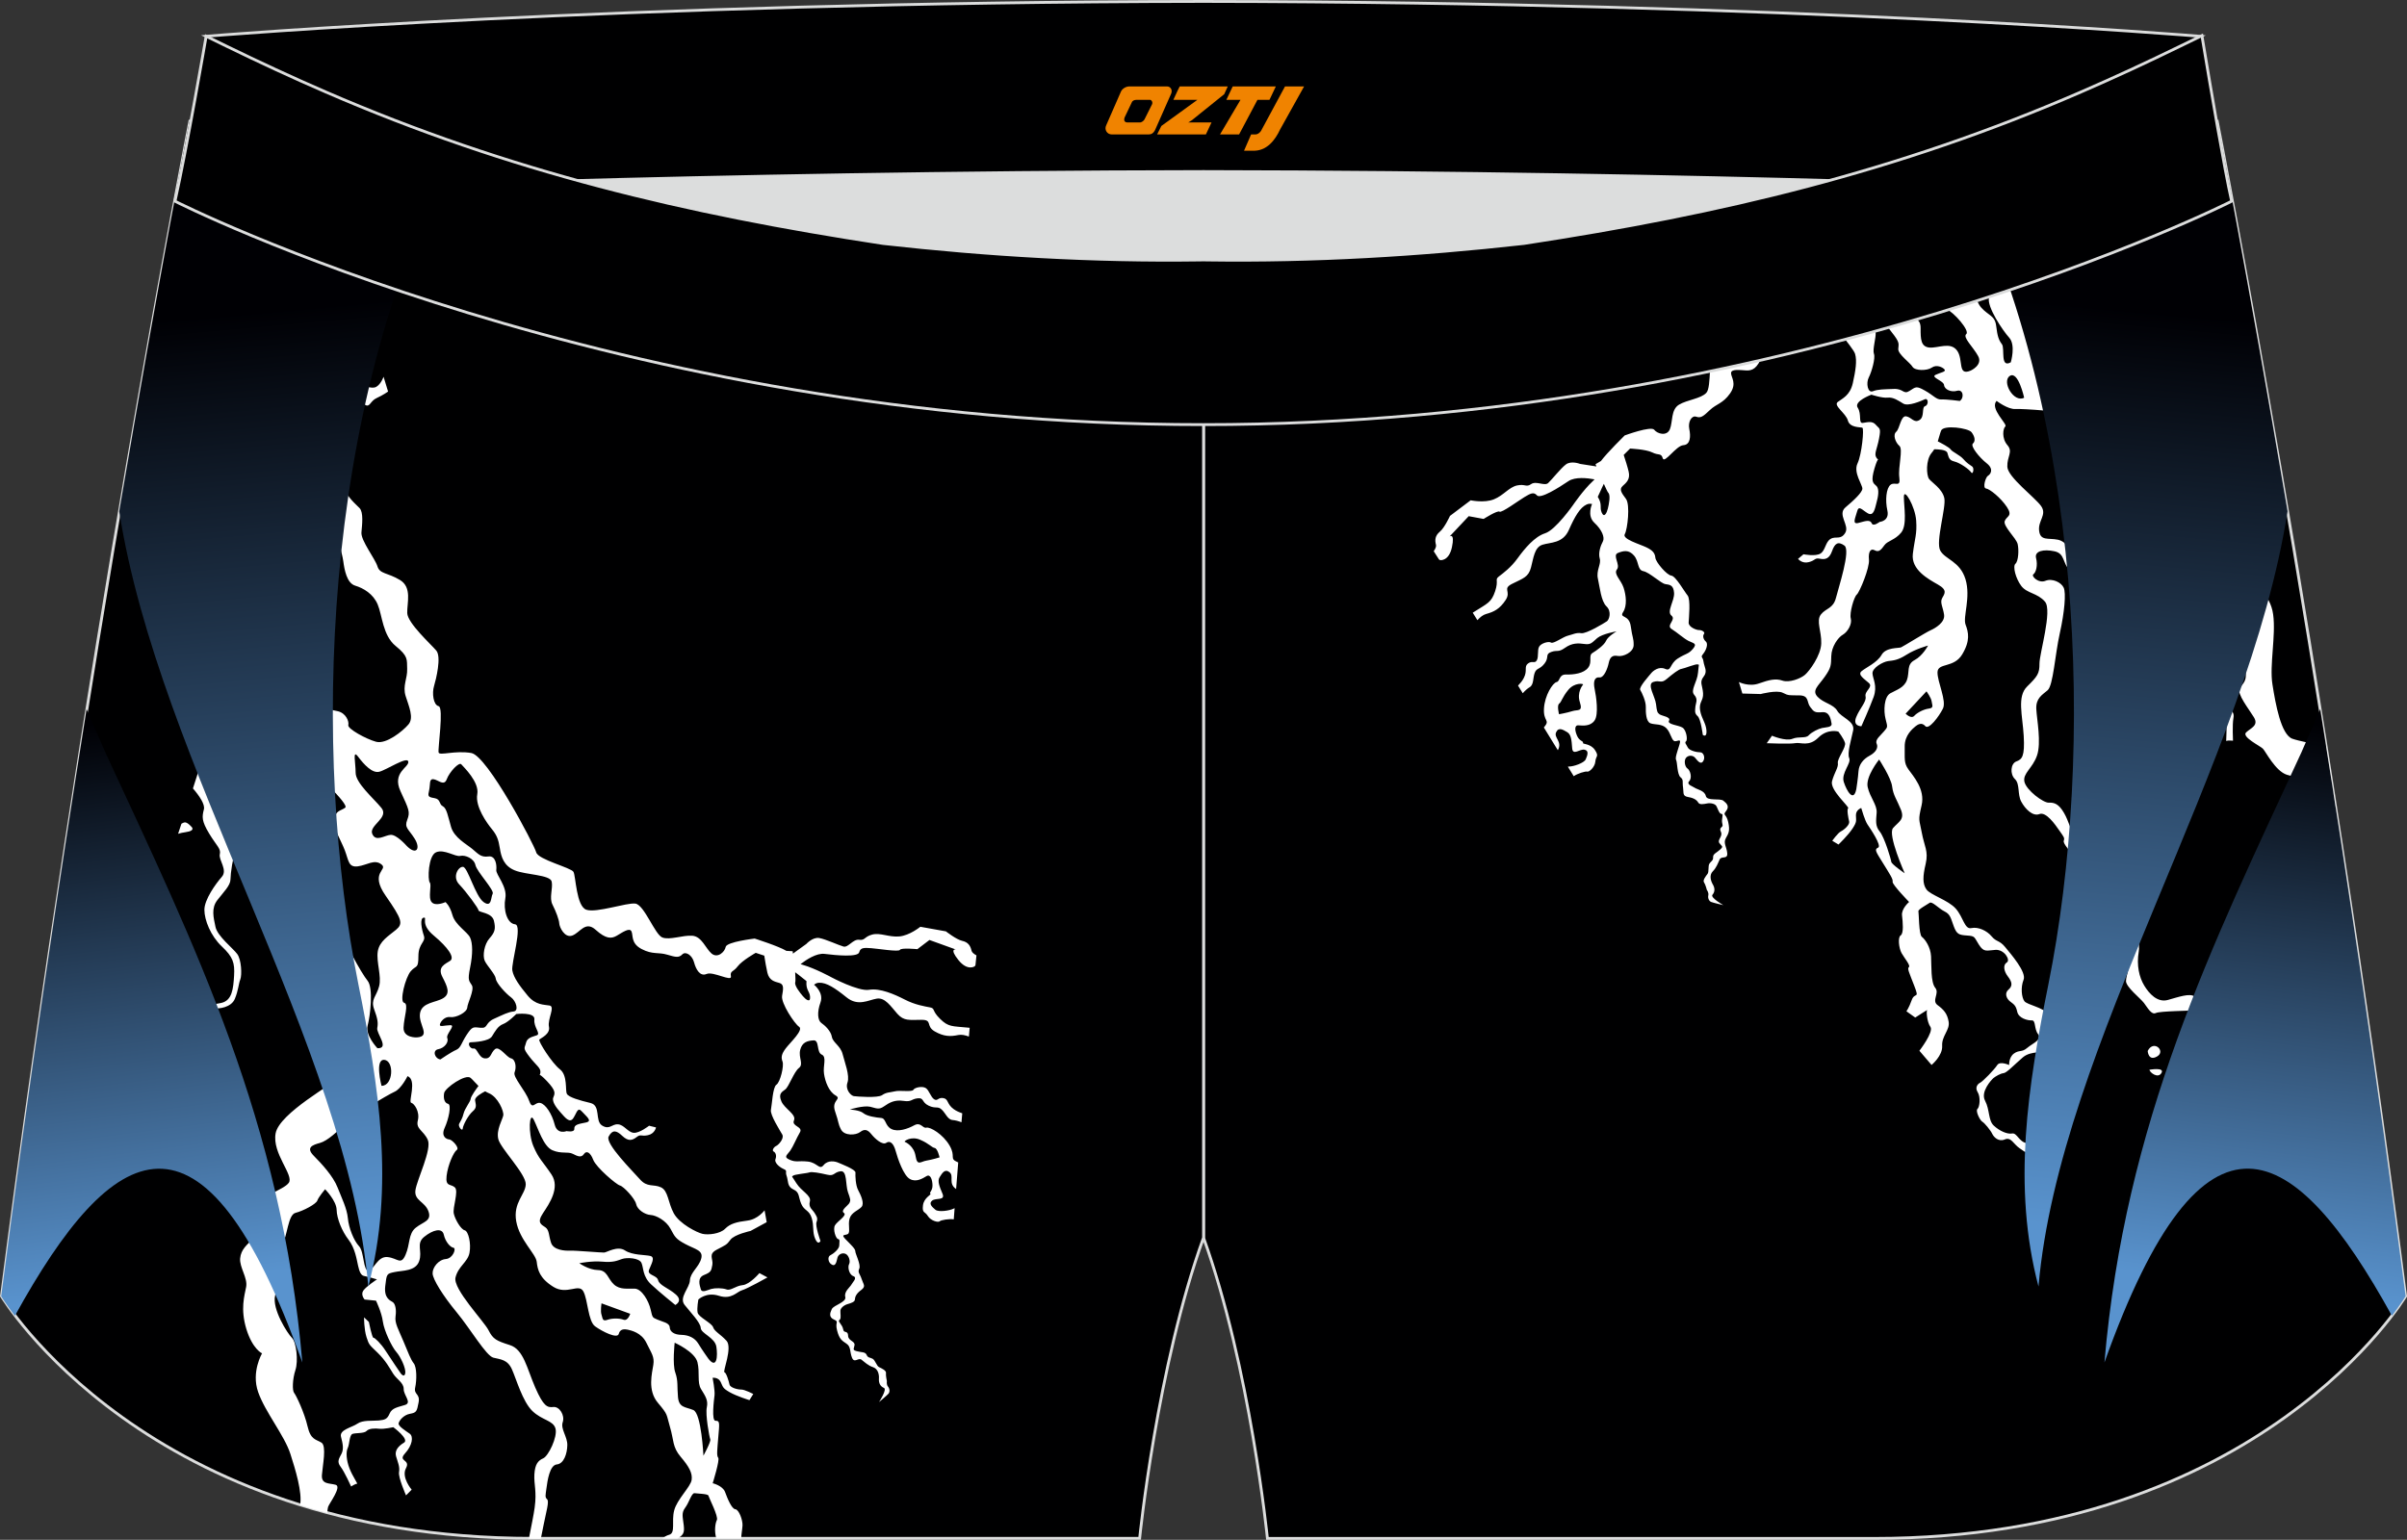
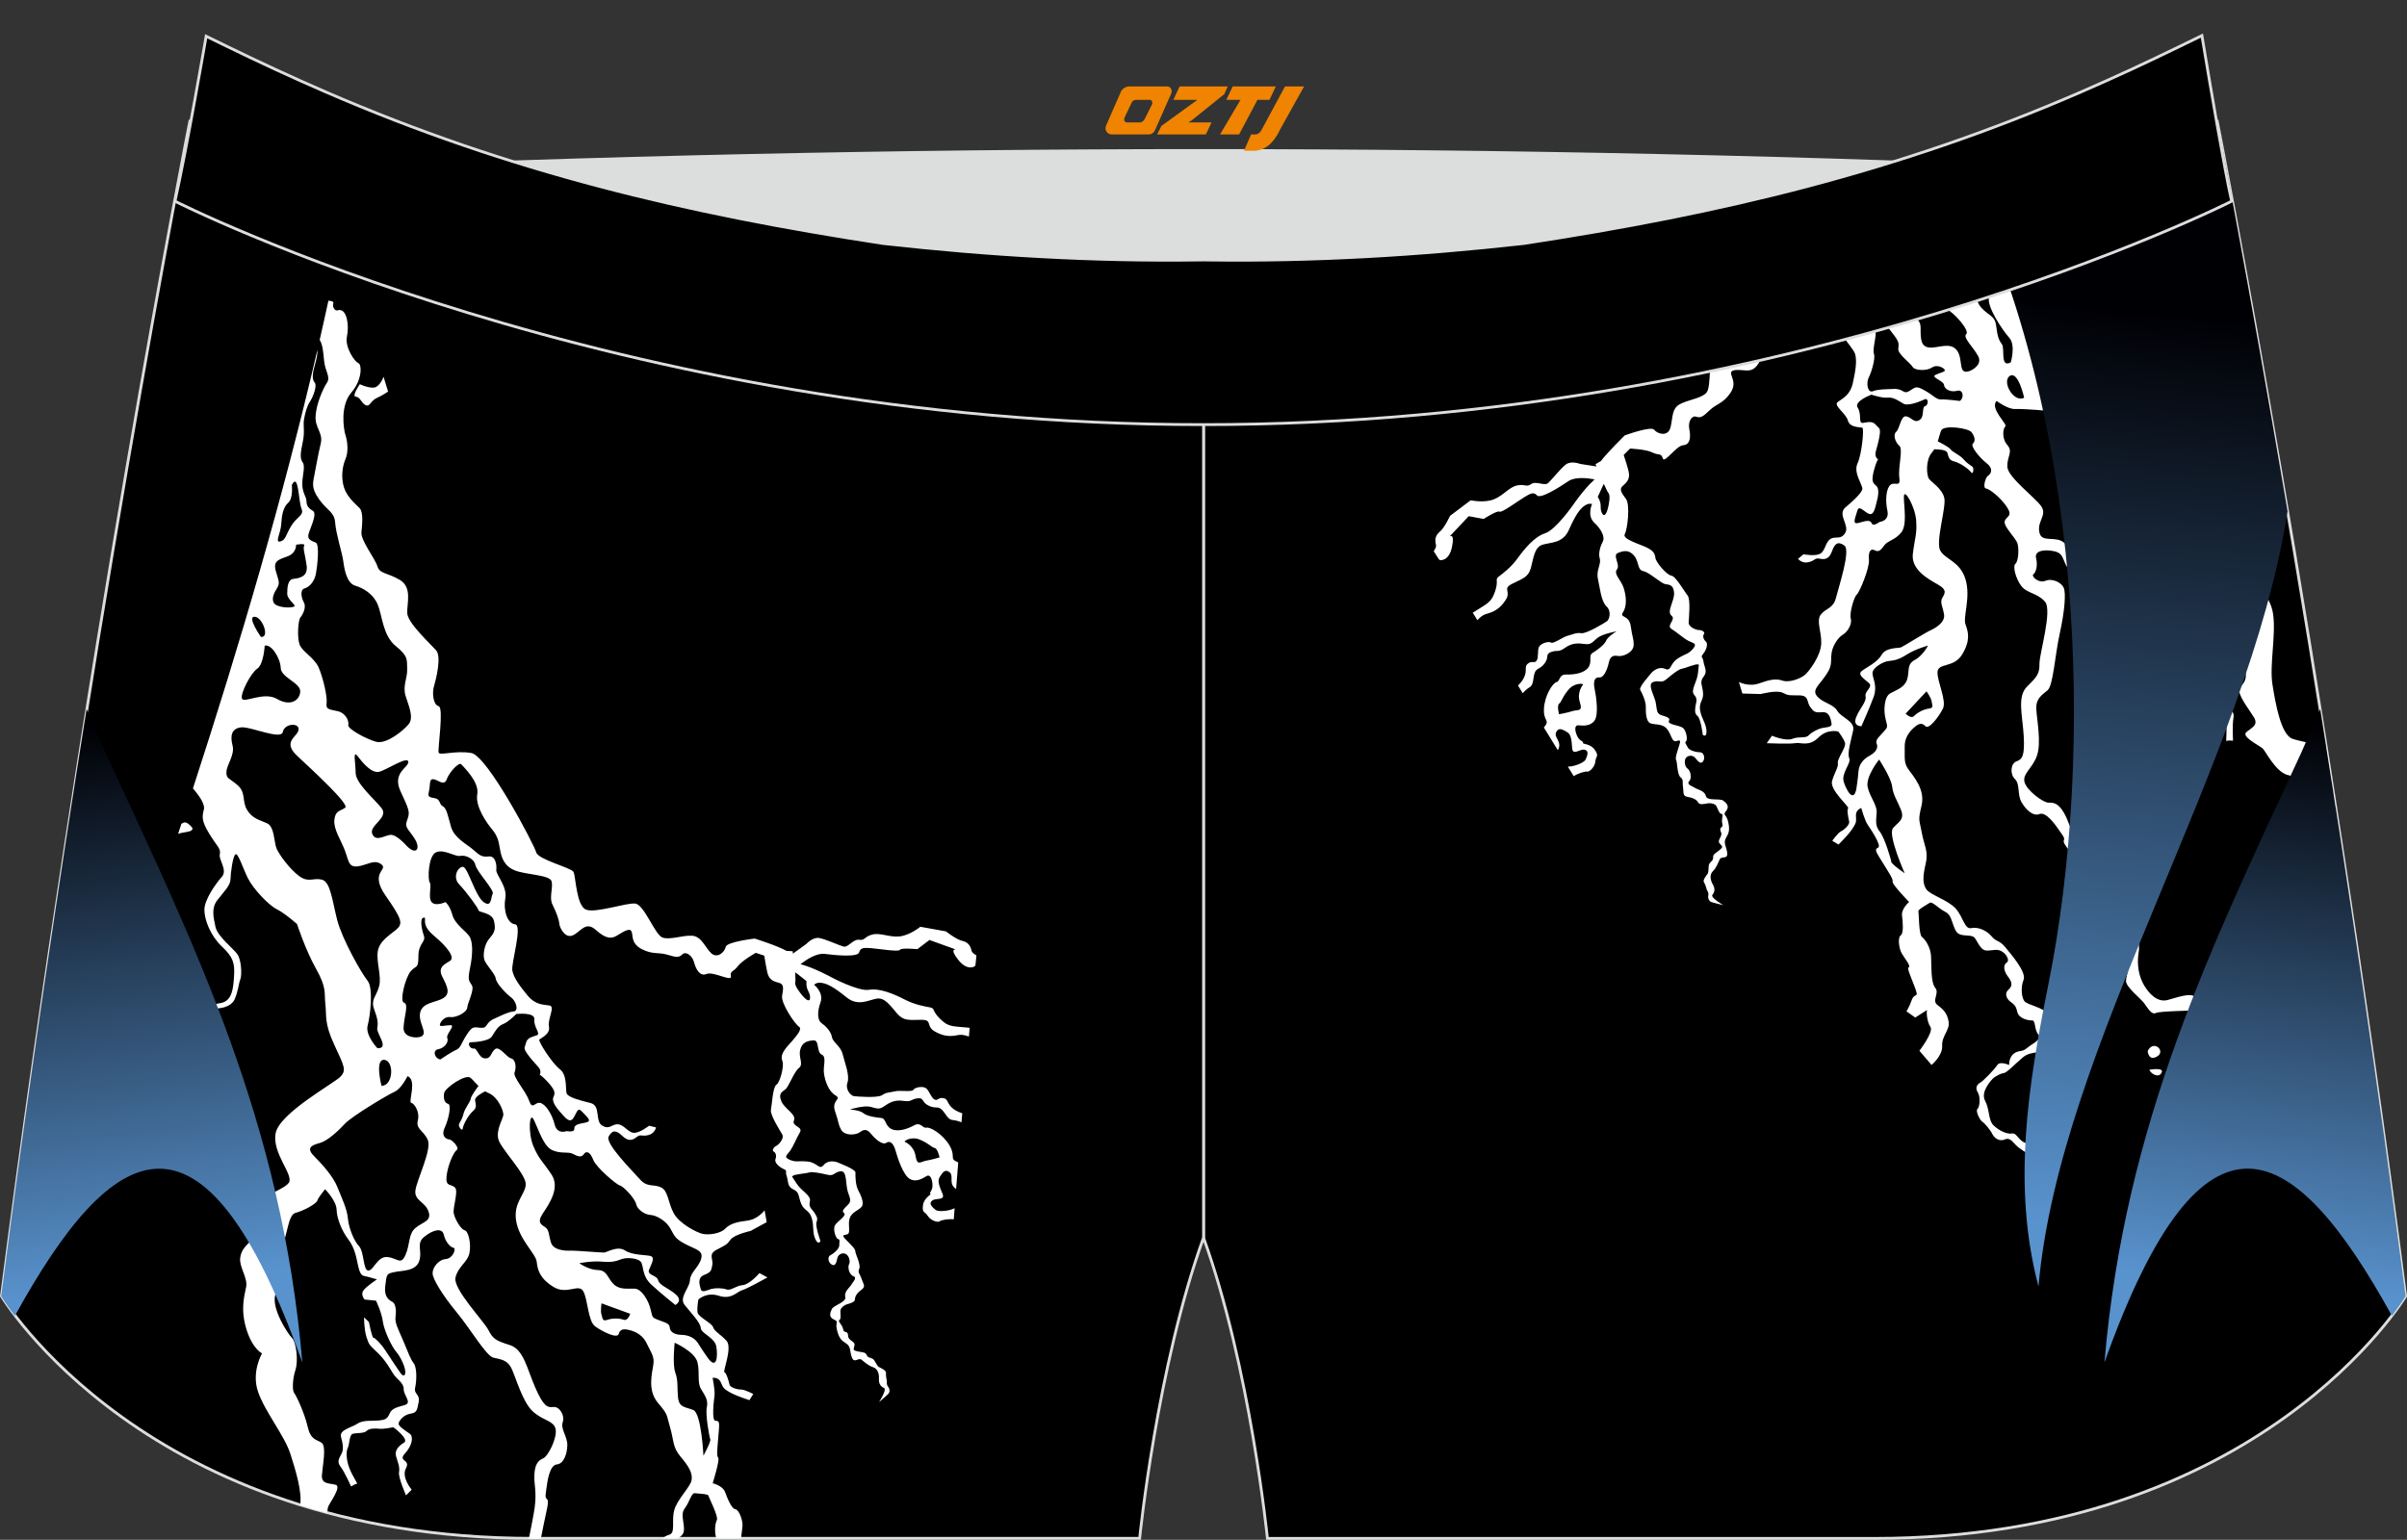
<svg xmlns="http://www.w3.org/2000/svg" version="1.1" id="图层_1" x="0px" y="0px" width="340.57px" height="217.94px" viewBox="0 0 340.57 217.94" enable-background="new 0 0 340.57 217.94" xml:space="preserve">
  <rect x="0" y="0" width="340.57" height="217.94" fill="#333333" stroke="none" />
  <g>
    <path fill="#000001" stroke="#DCDDDD" stroke-width="0.4" stroke-miterlimit="22.926" d="M217.19,46.25   c38.19-5.81,64.25-13.27,96.54-29.03c0,0,14.83,75.21,26.64,166.24c0,0-20.45,34.28-75.19,34.28s-85.85,0-85.85,0   s-2.44-24.27-9.04-42.56V60.11l0.44-11.42l-0.44,11.42V48.68C186.03,48.88,201.66,47.99,217.19,46.25z" />
    <g>
      <path fill="#FFFFFF" d="M229.88,61.63c0,0,3.74-1.38,4.18-0.8c0.44,0.57,1.77,0.96,2.21-0.07c0.43-1.04,0.13-2.78,1.29-3.48    c1.16-0.7,3.12-0.85,3.88-1.69c0.77-0.85,0.18-5.3,1.24-6.01c1.06-0.71,5.52-1.28,6.57-2.36c1.05-1.09-0.84-4.91-0.8-5.6    c0.01-0.23,0.43-0.74,0.98-1.35c1.47-0.34,2.93-0.69,4.37-1.03c-1.1,0.81-2.15,1.6-1.99,2.18c0.27,0.96,1.38,1.87,1.38,2.97    c0,1.1,0.15,2.35,0.35,2.8c0.2,0.45,0.29,2.23-0.88,2.36c-1.16,0.14-2.6-1.06-3.31,0.78c-0.71,1.84-1.41,2.15-2.3,2.1    c-0.89-0.05-2.12-0.24-2.12,0.38c0,0.62,0.87,1.45-0.15,2.89c-1.02,1.44-1.91,1.44-2.86,2.35c-0.95,0.91-1.29,1.15-1.92,0.93    c-0.64-0.22-1.19,0.73-0.98,1.74c0.21,1.01,0.19,2.22-0.84,2.29c-1.03,0.07-2.67,2.66-2.91,1.86c-0.24-0.8-0.57-0.37-1.48-0.83    c-0.92-0.46-3.15-0.55-3.15-0.55l-0.9,0.9c0.24,0.72,0.55,1.71,0.7,2.36c0.26,1.11-0.35,1.58-0.86,2.05    c-0.51,0.47-0.14,0.98,0.48,1.81c0.62,0.83,0.22,4.31-0.17,5c-0.39,0.69,2.1,1.4,3.04,1.85c0.93,0.44,1.23,0.84,1.29,1.48    c0.06,0.64,1.62,2.46,2.25,2.53c0.63,0.06,1.85,2.26,2.31,2.81c0.45,0.56,0.18,3.2,0.15,3.84c-0.03,0.64,1.13,1.08,1.49,1.06    c0.35-0.02,0.89,0.29,0.68,0.55c-0.21,0.26-0.1,0.76,0.26,1.07c0.36,0.31,0.08,1.17-0.37,1.74c-0.45,0.56-0.05,0.36,0.04,1.1    c0.09,0.74,0.64,1.36,0.01,2.14c-0.62,0.78-0.14,1.24-0.07,2.33c0.07,1.09-0.61,1.23-0.42,2.43c0.2,1.19,0.82,1.77,0.9,2.86    c0.07,1.1-0.52,0.61-0.52,0.61s-0.27-2.25-0.73-2.65c-0.46-0.4-0.36-0.78-0.32-1.3c0.04-0.52,0.43-1.06-0.16-1.71    c-0.59-0.66,0.43-1.8,0.54-3.17c0.11-1.37,0.21-1.03-0.04-1.14c-0.25-0.11-1.92,0.58-2.3,0.63c-0.38,0.04-1.25,0.72-2.09,1.43    c-0.84,0.71-0.93,0.11-1.9,0.42c-0.96,0.31,0.26,2.06,0.38,3.12c0.13,1.07,0.18,1.22,0.5,1.46c0.32,0.24,1.65,0.36,1.34,0.9    c-0.3,0.55,1.37,0.63,1.92,0.99c0.55,0.37,0.74,1.74,0.49,1.93c-0.25,0.19,0.03,0.43,0.25,0.88c0.22,0.45,1.31,0.69,1.76,0.68    c0.46-0.01,0.77,0.78,0.39,1.29c-0.38,0.52-0.83-0.2-1.15-0.55c-0.33-0.35-0.95-0.34-1.26,0.05c-0.31,0.39-0.16,1.26,0.22,1.51    c0.38,0.25,0.69,1.3,0.24,1.78c-0.46,0.49,0.5,0.73,0.8,0.95c0.3,0.22,1.39,0.39,1.55,1.15c0.17,0.77,1.98,0.28,2.48,0.67    c0.5,0.39,0.9,0.81,0.38,1.47c-0.52,0.65,0.04,0.33,0.31,1.56c0.27,1.23,0.05,1.59-0.34,2.28c-0.39,0.7,0.12,1.21,0.2,2.12    c0.08,0.92-0.82,0.35-1.07,0.88s-0.46,1.18-0.98,1.69c-0.51,0.52-0.3,1.32,0.01,1.85c0.32,0.54,0.3,1.06-0.05,1.46    c-0.35,0.4,1.54,1.47,1.54,1.47s-1.48-0.34-1.75-0.46c-0.27-0.13-0.47-0.52-0.38-0.92c0.09-0.4-0.2-0.76-0.2-0.76    s-0.2-0.8-0.41-1.09c-0.21-0.29,0.28-0.9,0.5-1.19c0.23-0.28,0.05-1.12,0.27-1.46c0.22-0.34,0.55-0.41,0.52-0.9    c-0.03-0.49,0.51-0.63,1.01-1.1c0.51-0.46,0.21-0.44-0.12-0.9c-0.34-0.48,0.53-0.94,0.21-1.6s0.31-0.6,0.24-0.96    c-0.06-0.36-0.13-0.43-0.04-1.03c0.09-0.6,0.01-0.47-0.24-0.59c-0.24-0.12-0.41-0.73-0.6-1.07c-0.19-0.33-0.81-0.46-1.32-0.36    c-0.5,0.1-1.05,0.19-1.22-0.1c-0.17-0.29-0.5-0.65-1.4-0.8c-0.9-0.15-0.65-0.55-0.77-1.36c-0.13-0.81,0.11-1.07-0.36-1.45    c-0.48-0.38-0.45-2.15-0.62-2.44c-0.17-0.29,0.16-1.18,0.46-2.14c0.29-0.96-0.11-0.54-0.6-0.52c-0.49,0.02-0.59-1.17-1.24-1.84    c-0.65-0.67-1.64-0.46-2.26-0.7c-0.62-0.24-0.67-1.53-0.65-2.32c0.02-0.79-0.55-2.02-0.79-2.4c-0.23-0.39,1.29-2.04,1.55-2.37    c0.26-0.32,1.08-1.01,1.98-0.61s0.61-0.72,1.79-1.47c1.18-0.75,1.49-0.59,2.15-1.38c0.66-0.79,0.01-0.77-0.66-1.12    c-0.67-0.35-1.57-1.17-2.38-1.68c-0.81-0.52,0.7-1.31-0.01-1.89c-0.72-0.58,0.44-2.07,0.37-3.21c-0.08-1.13-0.61-1.15-1.24-1.25    c-0.63-0.1-2.23-1.66-3.11-1.83s-0.58-1.35-1.32-2.21c-0.74-0.85-1.48-0.69-2.29-0.36c-0.8,0.33,0.4,1.67-0.12,2.32    c-0.52,0.65,0.57,1.49,0.93,2.57c0.36,1.08,0.53,2.56-0.06,3.47s0.85,0.29,1.08,2c0.23,1.7,0.42,1.65,0.41,2.67    c-0.01,1.02-1.49,1.69-2.26,1.54c-0.76-0.14-1.1,0.19-1.27,1c-0.17,0.81-0.68,2.13-1.33,2.04c-0.65-0.08-0.89,0.56-0.66,1.64    c0.23,1.07,0.58,3.59,0,4.44c-0.58,0.86-1.65,0.75-2.29,0.7c-0.65-0.04-0.49,0.86-0.16,1.56c0.33,0.69,0.91,0.68,0.8,0.91    c-0.12,0.23,1.06,0.07,1.69,1.02c0.63,0.95,0.12,0.83,0.06,1.63c-0.06,0.79-0.88,1.52-1.15,1.43c-0.25-0.08-1.4,0.28-1.91,0.65    l-0.83-1.35c0.06-0.01,0.12-0.02,0.18-0.02c0.6,0.01,2.12-0.49,2.35-1.02c0.23-0.54,0.5-1.22-0.17-1.36    c-0.67-0.14-1.67,0.91-1.75-0.22c-0.08-1.14-0.15-1.94-0.7-2.26c-0.55-0.32-1.21-0.78-1.57,0.01c-0.36,0.79,0.92,1.31,0.25,2.53    l-0.01,0.01c-0.66-1.07-1.32-2.15-1.98-3.22c0.02-0.02,0.04-0.04,0.06-0.06c0.87-1.05-0.15-0.75-0.04-2.61    c0.1-1.86,1.24-3.63,1.78-3.75c0.54-0.12,0.3-1.1,1.36-1.07c1.06,0.03,2.5-0.15,3.12-0.98c0.62-0.82,0-1.69,0.59-2.06    c0.6-0.37,1.68-1.12,1.94-1.74c0.26-0.62,1.48-1.33,1.48-1.33s-2,0.34-2.73,0.95c-0.73,0.62-0.88,0.97-1.79,0.84    c-0.91-0.13-1.77-0.17-2.77,0.54c-1.01,0.71-1.06,0.26-1.96,0.59c-0.9,0.32-0.25,0.74-0.93,1.62c-0.68,0.89-1.13,0.6-1.4,1.33    c-0.27,0.72-0.11,1.67-0.71,2.03c-0.32,0.19-0.68,0.51-0.98,0.86l-0.67-1.08c0.3-0.31,0.6-0.66,0.81-1.07    c0.57-1.09-0.01-1.59,0.6-2.06c0.61-0.46,0.93,0.07,1.24-0.44c0.3-0.51,0.05-1.46,0.34-1.95c0.29-0.49,1.35-0.79,1.68-0.57    c0.34,0.22,1.72-0.83,2.42-0.99c0.7-0.17,1.14-0.45,1.86-0.34c0.73,0.11,3.3-1.46,3.63-1.69c0.32-0.23,0.7-1.38-0.07-2.11    c-0.77-0.74-0.94-2.72-1.21-3.91c-0.27-1.19,0.5-2.07,0.26-2.86c-0.24-0.8,0.14-1.86,0.44-2.41c0.3-0.55-0.11-1.64-1.2-2.65    c-1.09-1.01-0.33-2.64-0.33-2.64l-0.01-0.02c-0.19-0.01-0.4-0.09-0.76,0.08c-0.93,0.43-1.66,1.68-2.51,3.6    c-0.85,1.92-2.58,1.73-3.73,2.09c-1.15,0.36-1.27,1.89-1.63,3.23c-0.35,1.35-1.11,1.53-2.62,2.28c-1.51,0.74-0.13,1.04-0.96,2.31    c-0.83,1.27-1.66,1.68-2.76,1.98c-0.45,0.12-0.86,0.46-1.24,0.88l-0.66-1.06l0.16-0.1c1.97-1.25,2.47-1.34,3.01-2.94    c0.53-1.6-0.09-1.6,0.52-2.08c0.62-0.48,1.71-1.26,2.68-2.61c0.98-1.35,2.38-3.04,3.87-3.51c1.49-0.47,3.96-4.01,3.96-4.01    s1.45-2.13,2.8-3.38c0.09-0.08,0.17-0.16,0.24-0.24c-1.01-0.19-2.75-0.39-3.7,0.25c-1.39,0.94-3.98,2.57-4.46,2.01    c-0.48-0.56-1-0.2-1.77,0.25c-0.77,0.46-3.24,2.28-3.52,2.06c-0.29-0.22-2.25,1.03-2.25,1.03l-2.11-0.39l-2.7,2.87    c0,0,0.76-0.56,0.33,1.5c-0.43,2.06-1.69,1.85-1.69,1.85s-0.05-0.06-0.14-0.09l-0.75-1.17c0.24-0.35,0.38-0.68,0.32-0.9    c-0.19-0.72-0.11-1.32,0.55-1.87c0.66-0.54,1.43-2.23,1.43-2.23l2.93-2.21c0,0,1.91,0.42,3.29-0.14c1.38-0.56,2.12-1.71,3.27-1.96    c1.16-0.25,1.28,0.31,1.99-0.19c0.71-0.5,1.9,0.32,2.41-0.15c0.51-0.46,1.77-2.08,2.52-2.64c0.76-0.56,2-0.07,2-0.07l2.31,0.36    l-0.13-0.32l0.77-0.45C227.37,64.1,229.88,61.63,229.88,61.63L229.88,61.63L229.88,61.63L229.88,61.63L229.88,61.63L229.88,61.63z     M297.97,24.45c0.19,1.22,0.11,2.68-0.36,4.01c-0.73,2.05-0.6,2.9,0.33,4.49c0.93,1.58,1.83,3.01,3.36,2.6    c1.53-0.4,2.44-0.99,3.48-1.11c1.04-0.12,1.2-0.4,1.53-1.02s2.94-2.67,3.93-1.94c0.98,0.73,2.1,2.38,2.66,2.34    c0.55-0.04,1.42,0.72,1.63,1.61c0.21,0.89,0.49,3.75,0,3.97c-0.48,0.23-0.44-0.12-0.41-0.63c0.04-0.51,0.11-2.52-0.18-3.13    c-0.3-0.6-1.05-1.25-1.67-1.51c-0.62-0.26-0.98-0.67-1.48-1.19c-0.5-0.53-0.99-1.39-2-0.58c-1,0.81-1.9,2.53-3.4,2.64    c-1.5,0.1-2.33,0.37-2.85,0.76c-0.52,0.4-2.2,1-3.2,0.16c-1-0.84-1.45-1.67-1.95-2.12c-0.51-0.45-1.41-2.42-1.25-3.41    c0.16-0.99,1.35-3.49,1.01-4.81c-0.06-0.23-0.12-0.47-0.18-0.69L297.97,24.45L297.97,24.45z M287.44,28.73    c-2.15,0.82-4.29,1.61-6.43,2.38c0.12,0.47,0.24,0.94,0.35,1.43c0.61,2.77,0.34,8.32,0.06,9.61c-0.29,1.29,1.92,4.6,2.87,5.65    c0.95,1.06,0.22,3.48,0.22,3.48l0,0l0,0l0,0l0,0c-1.55,0.87-0.8-1.97-1.26-2.57c-0.46-0.6-0.63-1.13-0.81-2.6    c-0.18-1.47-1.1-1.44-2.09-2.55c-0.99-1.11-1.19-3.27-2.06-4.48c-0.87-1.2-2.38-1.26-3.69-1.56c-1.19-0.28-1.41-0.79-1.02-3.9    c-1.81,0.59-3.64,1.15-5.47,1.7c0.18,0.35,0.3,0.71,0.22,1c-0.23,0.81-1.74,0.86-1.74,0.86s-0.34,0.67-0.05,2.09    c0.29,1.42-0.81,3.06-0.79,3.96c0.02,0.89,0.7,2.26,1.92,3.8c1.22,1.53,0.95,1.62,0.92,2.37c-0.04,0.74,1.68,1.94,2.02,2.52    c0.34,0.57,2.05,0.58,2.72,0.11c0.67-0.48,1.56-0.05,1.81,0.27c0.24,0.32-0.5,0.39-1.27,0.75c-0.76,0.36,1.15,0.83,1.2,1.45    c0.05,0.62,1,1.06,1.84,0.81c0.85-0.25,1.06,0.96,0.39,1.44l0,0l0,0l0,0l0,0c0,0-1.89-0.25-2.61-0.21    c-0.72,0.04-1.08-0.56-2.33-1.26c-1.24-0.7-1.29-0.52-2.18,0.05c-0.89,0.56-0.83-0.35-2.24-0.28c-1.41,0.06-2.23,0.04-2.95,0.33    c-0.73,0.28-0.98-1.16-0.58-1.94c0.4-0.77,0.97-2.73,0.74-3.35c-0.23-0.61,0.3-2.25,0.24-3.01c-0.06-0.76-0.98-2.07-2.05-2.49    c-1.07-0.42-1.41-0.79-1.68-1.95c-0.27-1.15,1.39-2,1.27-2.27c-0.1-0.23,0.21-2.21,0.56-3.69c-0.49,0.14-0.99,0.28-1.48,0.41    c0.04,1.03,0.03,2.03-0.24,2.55c-0.67,1.28-1.21-0.16-1.68-0.47c-0.19-0.13-0.13-0.77-0.01-1.56c-0.64,0.17-1.28,0.34-1.93,0.51    c-0.01,0.81,0.07,1.72,0.58,2.39c1.02,1.33,1.39,3.29,0.45,3.91c-0.94,0.61,3.01,4.67,3.3,5.67c0.29,0.99,0.07,2.37-0.32,4.13    c-0.39,1.76-1.49,2.18-2.14,2.68c-0.65,0.51,1.16,1.58,1.44,2.62c0.28,1.05,1.78,0.91,2.05,1.02c0.27,0.1-0.08,3.78-0.69,5.06    c-0.61,1.29,0.71,3.02,0.69,3.56c-0.01,0.53-1.19,1.64-2.39,2.65c-1.2,1.02,0.61,2.53-0.03,3.6c-0.64,1.07-1.33,0.42-2.07,0.86    c-0.75,0.44-0.73,1.63-1.43,2.07c-0.69,0.45-2.41,0.11-2.41,0.11l-0.77,0.65c0,0,0.55,0.72,1.53,0.46    c0.98-0.26,0.79-0.63,1.56-0.48c0.77,0.15,1.33,0.01,1.72-1.08c0.39-1.09,0.84-1.43,1.75-0.78c0.92,0.65-0.82,5.89-1.2,7.41    c-0.39,1.52-1.4,1.43-2.12,2.33c-0.72,0.9,0.1,2.4,0.04,4.11c-0.05,1.71-1.67,3.9-2.3,4.44c-0.63,0.54-2.23,1.15-3.19,0.82    c-0.96-0.33-1.88-0.11-3.32,0.4c-1.44,0.52-2.84-0.2-2.84-0.2l0.49,1.63l2.6,0.07c0,0,2.27-0.6,3.11-0.18    c0.84,0.43,0.93,0.35,2.35,0.37c1.43,0.02,1.01,0.95,1.54,1.64c0.52,0.69,0.64,0.83,1.7,0.74s1.21,1.02,1.32,1.6    c0.11,0.57-0.83,0.52-1.35,0.64c-0.52,0.11-1.45,0.57-1.89,1.04c-0.44,0.47-1.37,0.11-2.31,0.49s-2.88-0.44-2.88-0.44l-0.74,1.06    c0,0,3.31,0.14,4.04-0.01c0.73-0.15,1.93,0.55,3.26-0.78c1.34-1.33,2.84-0.85,2.84-0.85s0.73,0.95,0.93,1.58    c0.2,0.63-1.11,2.23-1.01,2.86c0.1,0.63-0.47,1.3-0.82,2.56c-0.36,1.25,2.49,3.66,2.28,3.84c-0.22,0.18,0.03,1.42,0.14,1.88    c0.11,0.45-0.7,1.17-1.15,1.39c-0.45,0.22-1.24,1.34-1.24,1.34l0.88,0.53c0,0,1.36-1.3,2-2.28c0.64-0.98,0.48-1.06,0.47-1.85    c-0.02-0.79,0.75-1.04,0.75-1.04s0.51,1.78,0.88,2.32c0.37,0.54,2.07,3.04,1.51,3.29c-0.57,0.24-0.33,0.56,0.66,2.15    c0.98,1.59,1.48,2.31,1.39,2.68c-0.1,0.36,2.33,2.86,2.33,2.86s-1.11,0.95-1,1.9c0.11,0.95,0.26,2.55-0.19,2.83    c-0.44,0.28-0.25,1.83,0.13,2.51c0.38,0.68,1.29,1.75,1.04,1.97c-0.26,0.22-0.02,0.65,0.75,2.65c0.78,2,0.08,0.84-0.35,2.01    c-0.42,1.17-0.76,1.6-0.76,1.6l1.25,0.89c0,0,1.83-1.18,1.69-1.06c-0.14,0.12-0.05,1.66,0.46,2.38c0.5,0.71-1.56,3.38-1.56,3.38    l1.72,2.01c0,0,1.59-1.31,1.5-2.71c-0.08-1.4,1.11-2.23,0.92-3.4c-0.19-1.17-0.71-1.73-1.58-2.37c-0.87-0.65,0.33-1.66-0.32-2.44    c-0.65-0.79-0.52-3.14-0.59-4.46c-0.07-1.32-0.85-2.41-1.3-2.75c-0.44-0.33-0.42-3.38-0.49-3.63c-0.07-0.25,1.24-0.94,1.59-1.19    s1.28,0.81,2.11,1.22c0.83,0.41,0.88,0.96,1.3,2.1c0.43,1.14,0.73,1.23,1.9,1.31c1.16,0.08,0.96,0.2,1.67,1.31    c0.71,1.11,1.08,0.8,2.34,0.72c1.26-0.08,2.15,1.46,1.6,1.78c-0.55,0.33-0.45,1.2,0.14,1.97c0.59,0.77,0.73,1.33,0.11,1.86    c-0.63,0.53-0.29,1.29,0.2,1.68c0.49,0.39,0.83,0.53,1.02,1.46c0.19,0.93,1.48,1.26,2.07,1.23c0.59-0.02,0.29,1.19,0.89,1.96    c0.6,0.78-0.73,1.25-1.54,1.93c-0.79,0.68-1.12,0.25-1.88,0.8c-0.75,0.55-0.68,1.63-0.68,1.63s-1.31-0.6-1.69,0.01    c-0.38,0.61-2.02,2.29-2.39,2.48c-0.38,0.18-0.8,0.68-0.37,1.36c0.43,0.68,0.28,2.1-0.03,2.36c-0.32,0.27,0.34,1.62,0.68,1.81    c0.33,0.19,1.18,1.23,1.4,1.71c0.23,0.48,0.9,1.18,1.79,0.8c0.89-0.38,1.2,0.65,2.1,1.26s0.51,0.42,1.11,0.58    c0.59,0.16,0.64,1.46,0.53,1.74c-0.11,0.28,0.38,0.86,0.23,1.71c-0.15,0.85,0,2.09,0,2.09s0.02,0.16,0.07,0.34l0.44,0.39    c0.1-0.02,0.21-0.09,0.35-0.23c0.75-0.74-0.22-4.1-0.06-4.62c0.16-0.52-0.54-2.55-1.66-2.73c-1.13-0.18-1.38-1.49-2.08-1.37    c-0.7,0.13-1.8-0.37-2.6-1.12c-0.8-0.74-0.55-2.25-1.23-3.52s0.9-2.95,1.18-3.2c0.29-0.24,1-0.66,1.44-0.7    c0.44-0.04,1.5-1.18,2.72-2.23c1.23-1.04,2.97-0.48,3.61-1.13c0.64-0.64,0.63-1.15,0-2.09c-0.63-0.94,0.16-2.19-0.22-3    c-0.39-0.81-2.77-1.22-3.16-1.73c-0.4-0.52-0.56-1.95-0.12-3.04c0.44-1.09-1.81-3.65-2.61-4.63c-0.8-0.98-1.24-0.7-1.91-1.51    c-0.67-0.81-1.9-1.38-2.87-1.17c-0.97,0.21-1.12-1.52-2.2-2.75c-1.08-1.22-3.6-1.93-4.16-2.73c-0.56-0.8-0.52-1.85-0.1-3.63    c0.42-1.79-0.21-2.49-0.56-4.43c-0.35-1.94-0.55-1.58-0.02-3.84c0.53-2.26-1.19-4.13-1.86-5.08c-0.68-0.94-0.5-1.57-0.53-3.22    c-0.03-1.64,1.15-2.55,1.49-2.85c0.35-0.29,0.92-0.65,1.42-0.06c0.49,0.58,1.93-1.35,2.49-2.46c0.57-1.1-0.79-3.8-0.76-5.17    c0.04-1.37,2.31-0.55,3.49-2.51c1.18-1.96,0.89-3.14,0.48-4.23c-0.4-1.08,0.77-3.85-0.01-6.42c-0.79-2.57-2.88-2.78-3.57-4.06    c-0.69-1.27,0.87-6.12,0.57-7.44c-0.3-1.32-1.78-2.2-2.15-2.69c-0.38-0.49-0.5-2.68,0.37-3.7c0.14-0.16,0.25-0.33,0.36-0.5    c0.46,0,1.69,0.03,1.85,0.49c0.2,0.57,0.17,1.05,1,1.24c0.83,0.2,2.1,1.12,2.37,1.53c0.26,0.4,0.48-0.58,0.15-0.82    c-0.33-0.24-0.76-0.47-1.24-1.04c-0.48-0.57-1.61-1.05-1.8-1.37c-0.21-0.32-1.4-0.93-1.83-1.15c0.18-0.56,0.3-1.09,0.47-1.52    c0.33-0.85,3.85-0.38,4.31,0.23c0.46,0.6,0.59,1.26,0.19,1.6c-0.4,0.34,0.89,1.96,1.96,2.8c1.07,0.85,0.5,1.57,0.17,1.76    c-0.33,0.19-0.8,1.73-0.27,1.8c0.53,0.07,2.08,1.31,2.95,2.62c0.86,1.31-0.01,1.25-0.3,1.97c-0.29,0.73,1.61,2.41,1.82,3.27    c0.2,0.85,0.1,2.44-0.31,2.79c-0.41,0.35,0.02,2.08,0.83,3.15c0.82,1.07,2.27,0.97,3.35,2.22c1.07,1.25-0.79,7.34-0.78,8.76    c0.01,1.43-0.3,1.82-1.75,3.25c-1.45,1.43-0.65,4.05-0.48,6.98c0.17,2.93-0.24,3.32-1.04,3.62c-0.81,0.3-0.94,1.79-0.2,2.5    c0.73,0.71,0.33,2.15,0.89,3.19c0.56,1.04,1.63,2.13,2.57,1.76s2.22,1.46,2.82,2.33c0.6,0.87,0.78,1.02,0.63,1.44    c-0.15,0.42,0.88,1.46,2.13,3.06c1.25,1.6,3.77,4.62,3.23,4.96c-0.54,0.35,1.73,1.65,2.39,2.73c0.66,1.08,0.37,1.16-0.13,1.61    c-0.5,0.45,0.91,2.08,1.53,3.32c0.61,1.23-0.35,3.32-0.35,4.18c0,0.86,2,2.4,2.54,3.1c0.54,0.71,1.06,1.72,1.68,1.43    c0.62-0.29,4.99-0.31,5.68-0.39s2.76,1.7,3.73,2.47c0.97,0.77,1.41-0.37,2.8-0.12c1.39,0.25,1.15,1.45,1.97,2.54    c0.81,1.09,1.14,1.18,1.95,1.1c0.81-0.07,0.81,0.48,1.08,1.23c0.27,0.75,0.52,0.98,1.48,0.98c0.96-0.01,2.11,1.38,3.1,2.66    c0.98,1.28,0.56,1.1,0.19,1.72c-0.37,0.63,0.43,1.54,0.73,2.93c0.31,1.38,0.23,2.42,0,2.83c-0.23,0.41,0.27,1.87,0.89,2.2    c0.39,0.21,0.26,0.88,0.49,1.3c0.13,0.49,0.25,0.82,0.37,1.04c0.49-0.31,0.97-0.62,1.42-0.92c-0.45-0.96-1.4-1.76-1.73-2.04    c-1.39-1.2-0.32-5.15-0.36-6.74c-0.04-1.59-0.19-3.89-1.07-4.23c-0.88-0.35-1.87-1.02-2.75-2.18c-0.88-1.15-2.02-1.9-3.02-1.8    c-1.01,0.1-2.75-3.23-3.42-3.85s-2.1-0.72-3.29-0.67c-1.18,0.05-4.09-1.84-4.74-2.38c-0.65-0.54-2.31,0.06-3.79,0.47    c-1.48,0.41-2.65-0.88-3.35-2.04c-0.7-1.16-1.11-2.86-0.77-4.82c0.34-1.96-1.52-5.18-2.39-7.06c-0.87-1.88-4.74-6.38-6.09-8.33    c-1.35-1.95-1.35-2.94-2.1-4.22c-0.74-1.28-1.38-1.49-2.15-1.45c-0.77,0.04-3.18-1.76-3.45-2.96c-0.26-1.2,1.15-1.89,1.78-3.71    c0.63-1.82-0.02-5.08-0.1-6.59c-0.07-1.51,0.8-1.97,1.6-2.65c0.8-0.68,1.05-5.08,1.73-8.09c0.67-3,0.89-5.67,0.55-6.42    c-0.34-0.76-1.62-1.38-2.59-0.98c-0.97,0.4-2.06-0.67-1.7-0.93c0.37-0.26,0.64-1.26,0.38-2.28c-0.26-1.02,1.08-1.3,2.6-0.97    c1.52,0.32,1.1,1.68,2.2,2.75c1.1,1.06,2.67,0.1,3.8-0.19c1.13-0.31,1.11-0.28,2.08,1.18c0.97,1.46,0.27,2.15,0.08,2.51    c-0.2,0.35-0.01,1.15,0.56,1.95c0.57,0.81,0.48,1.79,0.61,3.63c0.14,1.84,0.25,2.79,0.12,3.47c-0.14,0.68,0.67,2.29,1.35,3.13    c0.69,0.84-0.26,1.08,0.54,2.11c0.79,1.04,0.93,1.16,1.81,0.89c0.87-0.27,1.82,0.16,2.06,0.48c0.24,0.31-0.4,1.39-0.73,2    s0.41,1.65,1.88,2.21c1.46,0.56-0.39,1.09,0.81,1.92c1.2,0.83,0.65,3.06,0.65,3.06l1.08,0.36c0,0-0.15-2.78-0.61-3.39    c-0.46-0.61-0.48-1.36-0.63-2.18c-0.15-0.82-0.93-1.15-1.87-1.22c-0.94-0.06,0.36-2.64,0.36-2.64s1.3-0.34,1.85-0.69    c0.55-0.35,1.31-0.71,1.77-0.54c0.46,0.18,1.43-0.44,1.93-0.53c0.5-0.09,1.05,1.13,1.53,1.48c0.48,0.36,0.96,1.44,1.08,2.68    c0.12,1.23-0.1,2.54,0.04,2.42c0.14-0.12,0.91-0.04,0.91-0.04s-0.11-2.27,0.06-3.18c0.18-0.91-0.36-1.15-0.94-1.57    c-0.59-0.43-0.81-1.15-1.02-2.17c-0.22-1.03-1.99-0.48-2.91-0.61c-0.93-0.14-2.06,0.63-2.89,0.96c-0.83,0.33-1.17,0.38-1.83-0.18    c-0.66-0.56-1.45-0.26-2.49-0.09c-1.05,0.17-0.43-1.3-0.85-2.09c-0.42-0.79,0.25-1.65,0.35-2.63c0.09-0.99,0.1-2.08,0.62-3.62    c0.52-1.54,0.59-1.51,0.4-2.68c-0.19-1.17-0.95-2.66-0.95-2.66l-0.31,0.89c0,0,0.63,2.23,0.44,2.29c-0.19,0.06-0.59,1.26-0.7,2.4    c-0.11,1.15-0.47,3.88-0.47,3.88s-0.15,0.79-0.57,0.24c-0.42-0.55-0.48-2.35-0.24-3.27c0.24-0.92,0.19-3.45-0.25-4.69    c-0.44-1.25-0.47-3.07-0.47-3.07l1.36-0.87c0,0,0.23-0.87-0.42-1.22c-0.65-0.35-2.44-0.54-2.44-0.54s1.01-0.96,1.4-1.24    c0.39-0.29,0.31-0.89,0.1-1.71c-0.21-0.82-0.73-2.38-0.45-3.85c0.28-1.48,0.13-3.4-0.42-4.55c-0.55-1.15,0.13-3.33,0.13-3.33    s1.32,0.56,1.7,0.93c0.38,0.37,2.43,0.41,3.53,0.15c1.1-0.25,2.49,2.42,3.79,3.2c1.3,0.77,2.72,1.8,2.52,2.64    c-0.2,0.84,0.27,1.77,1.57,3.28c1.3,1.51,0.88,5.64,0.6,6.44c-0.27,0.81,0.65,3.31,1.63,4.28c0.98,0.98,1.73,2.39,1.63,2.81    c-0.1,0.42-0.02,3.16,0.45,5.08c0.48,1.93-0.27,2.18-0.71,2.94c-0.45,0.76,1.31,2.94,2.01,4.1c0.7,1.16-0.41,1.49-1.1,2.13    c-0.69,0.64,1.99,1.92,2.37,2.31c0.39,0.39,1.76,3.17,3.39,3.69c1.62,0.52,4.24,0.62,4.24,0.62s0.48,0.88,0.91,1.75    c0.35,0.71,0.68,1.46,1.83,2.26l-0.29-1.85c-0.48-0.76-0.72-1.68-0.45-2c0.03-0.04,0.07-0.06,0.12-0.08    c-0.24-1.57-0.49-3.13-0.73-4.67c-1.8-0.41-3.92-0.8-4.85-1.13c-1.61-0.57-2.39-4.96-2.82-7.69c-0.44-2.72,0.51-6.9,0.1-9.9    c-0.4-2.99-2.97-4.61-2.97-4.61s0.93-1.13,0.42-4.07c-0.51-2.94-1.88-4.31-2.67-5.34c-0.79-1.04-0.39-2.91-1.08-3.99    c-0.68-1.08-1.78-1.29-2.89-1.63c-1.11-0.34-1.13-1.85-2.24-3.48c-1.1-1.63-4.67-0.69-5.85-1.3c-1.18-0.62,0.24-4.79-1.52-7.09    c-1.76-2.3-10.57-2.56-11.8-2.99c-1.22-0.43-1.14-1.12-1.27-4.49c-0.13-3.37-0.89-4.05-1.47-5.6c-0.58-1.56-1.23-1.91-1.1-5.06    c0.13-3.16-0.47-6.89-0.47-6.89S287,29.61,287.44,28.73L287.44,28.73z M226.93,68.48c-0.18,0.35-0.35,0.73-0.52,1.11    c-0.13,0.29-0.24,0.53-0.34,0.73c0.69,1.11,0.22,1.45,0.56,2.23c0.36,0.82,0.72,0.03,0.87-0.58c0.15-0.6,0.4-1.86,0.07-2.21    C227.46,69.64,227.21,69.12,226.93,68.48L226.93,68.48L226.93,68.48L226.93,68.48L226.93,68.48L226.93,68.48z M220.59,101.09    c0,0,1.1-0.19,1.88-0.44c0.77-0.25,1.52,0.14,1.07-1.25c-0.45-1.38,0.35-2.38,0.45-2.51c0.1-0.13-1.19-0.33-2.08,0.74    c-0.89,1.07-0.96,1.71-1.3,1.96C220.26,99.85,220.59,101.09,220.59,101.09L220.59,101.09L220.59,101.09L220.59,101.09    L220.59,101.09L220.59,101.09z M304.12,151.41L304.12,151.41L304.12,151.41L304.12,151.41L304.12,151.41c0,0,2.2-0.4,1.71,0.45    C305.35,152.7,304.2,151.82,304.12,151.41L304.12,151.41z M303.88,148.75L303.88,148.75L303.88,148.75L303.88,148.75    L303.88,148.75c0.84-1.67,2.61,0.02,1.34,0.77C303.96,150.26,303.88,148.75,303.88,148.75L303.88,148.75z M282.5,56.74    L282.5,56.74L282.5,56.74L282.5,56.74L282.5,56.74c0,0,1.59,1.22,2.67,1.15c1.08-0.06,6.96,0.35,8.28,0.85    c1.32,0.5,3.34,1.05,4.4,0.82c1.05-0.23,2.09-0.35,1.59,1.22c-0.5,1.56-1.13,3.82-0.97,5.5c0.15,1.68,0.16,3.29,0.67,4.57    c0.51,1.28,0.68,3.23,0.38,4.25c-0.3,1.02,1.1,3.4,0.37,3.68c-0.72,0.29-2.07-1.28-3.29-0.48c-1.22,0.8-1.13,1.91-2.4,0.86    c-1.28-1.05-1.67-2.48-3.02-2.77c-1.35-0.28-2.48,0.21-2.66-1.26c-0.18-1.46,1.14-2.26,0.29-3.49s-4.74-4.1-4.79-5.58    c-0.05-1.48,0.84-2.1,0.01-3.06c-0.83-0.96-0.63-2.36-0.29-2.65C284.09,60.05,281.49,57.83,282.5,56.74L282.5,56.74z M286.4,56.29    L286.4,56.29L286.4,56.29L286.4,56.29L286.4,56.29c-1.47,0.78-3.22-2.3-2.03-3.08C285.56,52.43,286.4,56.29,286.4,56.29    L286.4,56.29z M278.84,52.45L278.84,52.45L278.84,52.45L278.84,52.45L278.84,52.45c-1.91,0.82-0.99-1.54-1.93-2.83    c-0.94-1.29-2.69-0.32-3.91-0.43c-1.21-0.11-1.26-1.16-1.25-2.74c0.01-1.58-1.18-1.42-2.01-1.52c-0.83-0.1-0.6-1.83,0.43-4.23    c1.03-2.4-0.44-2.72,0.12-2.92c0.56-0.19,0.99,1.3,1.13,2.28c0.14,0.98,1.16,0.59,2,2.25c0.85,1.66,0.83,0.96,1.93,1.41    c1.1,0.44,3.4,3.1,2.86,3.56c-0.54,0.46,0.96,1.8,1.67,3.1C280.6,51.66,278.84,52.45,278.84,52.45L278.84,52.45z M265.95,73.87    L265.95,73.87L265.95,73.87L265.95,73.87L265.95,73.87c0,0-0.91,0.72-1.12,0.19c-0.22-0.53-0.83-0.34-1.83-0.06    c-1.01,0.29-0.48-0.69-0.24-1.6c0.24-0.92,0.65-0.27,1.5,0.24c0.86,0.51,1.03-0.69,1.25-1.5c0.23-0.81,0.44-1.94-0.02-2.36    c-0.46-0.42-0.82-0.58-0.26-2.5s0.67-0.91,0.28-1.48c-0.39-0.57,0.06-1.15,0.36-2.73c0.3-1.58,0.06-1.34-0.45-1.94    c-0.51-0.61-1.21-0.35-1.86-0.27c-0.65,0.07-0.11-1.24-0.71-2.16c-0.6-0.91,1.94-1.84,1.94-1.84s1.52,0.51,2.3,0.42    c0.78-0.09,1.48,0.4,2.2,0.84c0.71,0.44,2.58-0.39,3.06-0.61c0.49-0.22,0.57,0.8,0.04,0.97c-0.53,0.17-0.03,1.5-0.8,1.97    c-0.77,0.47-1.06-0.34-1.85-0.52c-0.8-0.18-0.93,1.74-1.44,2.18c-0.51,0.44-0.11,1.52,0.45,2c0.55,0.48-0.21,2.98-0.01,4.48    c0.2,1.49-0.63,0.54-1.24,1.02c-0.62,0.48-0.78,2.19-0.45,3.66C267.37,73.76,265.95,73.87,265.95,73.87L265.95,73.87z     M262.65,111.7L262.65,111.7L262.65,111.7L262.65,111.7L262.65,111.7c-0.39,1.9-1.36,0.25-1.77-1.02    c-0.4-1.27,1.09-2.64,0.77-3.37c-0.32-0.73,0.29-2.63,0.56-3.95c0.26-1.31-1.7-1.79-2.25-2.75c-0.55-0.96-1.96-1.09-2.8-2    c-0.83-0.9,0.11-1.52,1.03-2.83c0.92-1.31,0.88-1.61,0.92-2.93c0.03-1.31,0.95-2.63,1.64-3.02c0.69-0.4,1.33-1.52,1.12-2.29    c-0.21-0.77,0.45-3.05,0.85-3.39c0.4-0.34,1.84-3.81,1.72-4.94c-0.11-1.14,0.25-1.65,0.83-1.32c0.58,0.32,0.91-0.1,1.37-0.74    c0.46-0.63,1.48-0.7,2.36-1.77c0.87-1.07,0.39-3.61,0.38-5.04s1.6,1.35,1.74,3.32c0.14,1.97-0.2,2.5-0.47,4.73    c-0.27,2.23,2.15,3.55,3.56,4.35c1.41,0.8,0.91,1.31,0.58,1.93c-0.33,0.62,0.13,1.27,0.28,2.34c0.15,1.06-1.2,1.88-1.9,2.19    c-0.7,0.31-3.82,2.26-4.18,2.42c-0.35,0.15-2.14-0.03-2.76,1.06c-0.61,1.1-2.24,1.81-2.84,2.32c-0.6,0.51,0.43,1.11,1.05,1.68    c0.62,0.57-0.65,1.12-0.48,1.89c0.16,0.77-0.81,1.64-1.33,2.94c-0.52,1.3,0.74,1.28,0.74,1.28s1.15-2.56,1.73-4.14    c0.57-1.59-0.12-2.56-0.16-3.34c-0.04-0.78,1.47-1.64,2.2-1.74s1.34-0.09,2.64-0.92c1.3-0.82,3.02-1.28,3.02-1.28    s-0.74,1.44-1.91,2.06c-1.17,0.62-0.67,1.71-1.08,2.83c-0.42,1.12-1.52,1.39-2.37,1.88c-0.85,0.49-0.96,2.44-0.64,3.65    s0.27,1.1-0.21,1.7c-0.48,0.6-1.32,1.17-1.06,1.76c0.26,0.58-0.1,1.22-1,1.71c-0.9,0.48-1.5,1.24-1.57,2.2    C262.9,110.11,262.65,111.7,262.65,111.7L262.65,111.7z M272.58,97.85L272.58,97.85L272.58,97.85L272.58,97.85L272.58,97.85    c0,0,0.67,0.91,0.73,1.42c0.06,0.52,0.36,0.93-0.39,1.02c-0.75,0.1-1.64,0.56-2.08,1.04c-0.44,0.47-1.21-0.32-1.21-0.32    L272.58,97.85L272.58,97.85z M269.5,123.6c0,0-1.86-1.27-1.9-1.62c-0.03-0.35-0.96-3.47-1.63-4.28c-0.67-0.81-0.52-1.55-0.44-2.67    c0.08-1.12-0.94-2.15-1.27-3.63c-0.33-1.48,1.62-3.9,1.62-3.9s1.69,2.57,1.84,3.81c0.15,1.25,0.67,1.86,1.24,3.28    c0.57,1.42-0.31,1.69-1.11,2.61C267.05,118.11,269.5,123.6,269.5,123.6z" />
    </g>
    <path fill="#000001" stroke="#DCDDDD" stroke-width="0.4" stroke-miterlimit="22.926" d="M123.39,46.25   C85.2,40.44,59.14,32.98,26.85,17.21c0,0-14.83,75.21-26.64,166.24c0,0,20.45,34.28,75.19,34.28c54.73,0,85.85,0,85.85,0   s2.44-24.27,9.04-42.56V60.11l-0.44-11.42l0.44,11.42V48.68C154.54,48.88,138.91,47.99,123.39,46.25z" />
    <g>
      <path fill="#FFFFFF" d="M106.78,132.84c0,0-3.96,0.46-4.1,1.18c-0.13,0.71-1.14,1.66-2,0.94c-0.85-0.73-1.38-2.42-2.73-2.52    c-1.35-0.1-3.17,0.65-4.23,0.25c-1.06-0.4-2.56-4.64-3.83-4.8c-1.26-0.15-5.5,1.36-6.93,0.87c-1.43-0.49-1.48-4.75-1.82-5.36    c-0.34-0.6-5-1.73-5.27-2.76c-0.26-1.03-6.9-13.66-9.18-14.06c-2.28-0.4-4.49,0.41-4.63-0.07c-0.14-0.48,0.76-6.38,0-6.56    c-0.76-0.18-0.95-1.87-0.65-2.84c0.29-0.97,1.07-4.14,0.32-5.03c-0.75-0.89-4.07-3.89-4.11-5.31c-0.04-1.43,0.71-3.63-1.03-4.68    c-1.74-1.05-2.85-0.83-3.18-1.92c-0.33-1.09-2.36-3.66-2.27-4.8c0.1-1.13,0.31-2.87-0.27-3.46c-0.57-0.59-1.76-1.54-2.2-2.92    c-0.43-1.37-0.25-2.93,0.2-3.98c0.46-1.04,0.31-2.5,0.02-3.39c-0.29-0.89-0.78-4.21,0.82-6.06c1.6-1.85,1.47-4.01,1-4.16    c-0.47-0.15-1.95-2.19-1.62-3.78c0.34-1.6-0.01-3.85-1.13-3.74c-0.04,0-0.07,0.01-0.1,0.01c0,0-0.4,0.24-0.67-0.35    c-0.27-0.6,0.44-0.86-0.67-0.98l-0.05-0.01c-0.4,1.86-0.82,3.71-1.24,5.56c0.42,0.63,0.51,1.72,0.62,2.89    c0.15,1.64,0.98,2.32,0.4,3.19c-0.58,0.87-1.51,3.03-1.6,4.72c-0.09,1.69,1.08,2.35,0.74,3.83c-0.35,1.48-0.64,3.05-0.88,4.34    c-0.24,1.29-0.52,1.96,0.63,3.58c1.15,1.62,2.18,1.79,2.28,3.31c0.1,1.52,0.99,4.27,1.15,5.46c0.16,1.19,0.49,3.1,1.68,3.46    c1.19,0.36,2.56,1.17,3.19,2.67c0.64,1.5,0.71,4.38,2.53,5.86c1.82,1.48,1.59,1.91,1.64,3.26c0.05,1.35-0.67,2.37-0.22,3.83    c0.45,1.45,1.22,3.09,0.39,4.04c-0.82,0.96-3.15,2.82-4.56,2.44c-1.41-0.38-4.07-1.84-3.94-2.36c0.13-0.53-0.33-1.68-1.46-1.96    c-1.13-0.27-1.75-0.2-1.61-1.14c0.13-0.94-0.51-3.63-1.12-5.04s-2.32-2.23-2.7-3.26c-0.38-1.02-0.21-3.46,0.12-3.85    c0.34-0.39,0.86-1.44,0.49-2.1c-0.37-0.67-0.59-1.82,0.1-2c0.7-0.19,1.4-1.01,1.6-2.08c0.2-1.07,0.54-4.15-0.02-4.4    c-0.56-0.25-1.24-0.39-1.03-1.2c0.21-0.81,1.3-2.9,0.61-3.3c-0.69-0.41-0.88-0.77-0.9-1.39s-0.54-1.1-0.59-2.27    c-0.05-1.17,0.48-2.6,0.06-3.19c-0.42-0.59-0.32-1.34,0.01-2.9c0.33-1.56,0-2.27,0.19-3.27c0.19-1,0.41-1.8,0.83-2.44    c0.42-0.65,1.06-2.24,0.65-2.71c-0.41-0.47-0.28-1.37,0.05-2.52c0.21-0.74,0.4-1.54,0.34-2.05C40.04,70.48,33.96,91.1,27.3,111.59    c0.91,1.05,1.73,2.26,1.55,2.96c-0.27,1.05-0.34,1.63,0.74,3.42c1.08,1.79,1.7,2.13,1.51,2.94c-0.19,0.81,1.15,2.22,0.28,3.2    c-0.87,0.99-2.46,3.21-2.46,4.66c0,1.45,0.88,3.68,2.46,5.18c1.58,1.49,1.85,2.31,1.74,4.15c-0.11,1.83-0.27,3.51-1.81,3.85    c-1.55,0.34-2.63,0.23-3.61,0.59c-0.98,0.36-1.25,0.18-1.82-0.21c-0.57-0.4-3.84-1.05-4.38,0.04c-0.55,1.1-0.8,3.07-1.31,3.29    c-0.51,0.21-0.94,1.28-0.73,2.17c0.21,0.89,1.26,3.56,1.8,3.54c0.53-0.02,0.34-0.31,0.08-0.74c-0.26-0.44-1.25-2.2-1.26-2.87    c-0.01-0.68,0.37-1.59,0.81-2.1c0.44-0.51,0.57-1.04,0.78-1.73c0.2-0.7,0.26-1.69,1.52-1.43c1.26,0.27,2.84,1.4,4.22,0.81    c1.38-0.58,2.25-0.73,2.89-0.61c0.64,0.12,2.42-0.11,2.92-1.31c0.51-1.2,0.53-2.15,0.78-2.77c0.25-0.63,0.16-2.8-0.44-3.6    c-0.59-0.81-2.79-2.5-3.07-3.83c-0.28-1.34-0.63-2.63,0.26-3.79c0.9-1.16,1.85-2.07,1.86-2.93c0.01-0.85,0.34-3.38,0.72-3.56    c0.37-0.17,0.99,1.84,1.73,3.36c0.75,1.52,2.94,3.84,4.09,4.41c1.15,0.57,2.88,2.11,2.88,2.11s1.16,3.6,2.7,6.35    s1.12,3.36,1.31,5.01c0.19,1.65-0.18,2.6,1.23,5.66c1.41,3.06,1.8,3.64,0.9,4.58c-0.9,0.94-8.64,5.15-9.17,8.01    c-0.53,2.85,2.63,5.93,1.86,7.01c-0.77,1.08-4.38,1.86-4.62,3.81c-0.25,1.95,0.42,3.3-0.42,4.11s-1.72,1.49-1.84,2.76    c-0.12,1.27,1.08,2.76,0.85,4.04c-0.24,1.28-0.84,3.11,0.03,5.98c0.88,2.85,2.22,3.44,2.22,3.44s-1.55,2.61-0.56,5.46    c0.99,2.85,3.73,6.15,4.57,8.78c0.7,2.17,1.71,5.46,1.37,7.24c1.25,0.39,2.53,0.76,3.84,1.1c0.04-0.4,0.07-0.71,0.12-0.85    c0.17-0.51,1.98-2.88,1.07-3.13c-0.9-0.25-2.05-0.04-1.94-1.4c0.1-1.35,0.68-4.09-0.06-4.56c-0.75-0.48-1.53-0.37-1.97-2.3    c-0.44-1.93-1.62-4.41-1.9-4.74c-0.28-0.33-0.25-1.92,0.18-3.24c0.43-1.31,0.12-3.96-0.49-4.55c-0.61-0.6-2.86-4.08-2.38-6.02    c0.47-1.93,0.48-2.98-0.09-3.63c-0.56-0.65,0.24-2.22,1.05-3.49c0.81-1.27,0.83-4.29,1.93-4.56c1.1-0.28,2.91-1.24,3.08-1.74    c0.17-0.5,1.1-1.6,1.1-1.6s1.6,1.63,1.63,2.91c0.03,1.27,0.77,3.05,1.69,4.24c0.92,1.19,1.15,2.81,1.34,3.65    c0.19,0.83,0.39,1.4,0.87,1.48c0.48,0.08,1.81,0.48,1.81,0.48s-1.51,0.98-1.93,1.58c-0.42,0.6,0.18,1.27,0.18,1.27l1.61,0.16    c0,0,0.8,1.65,0.97,2.95c0.18,1.31,1.27,3.59,1.9,4.3c0.63,0.71,1.39,2.35,1.27,3.03c-0.13,0.68-0.62,0.04-0.62,0.04    s-1.56-2.27-2.17-3.24c-0.62-0.97-1.52-1.86-1.71-1.83c-0.2,0.03-0.65-2.24-0.65-2.24l-0.68-0.65c0,0-0.01,1.68,0.35,2.81    c0.36,1.13,0.41,1.07,1.57,2.2c1.16,1.14,1.66,2.11,2.19,2.95c0.53,0.84,1.51,1.29,1.5,2.19c-0.01,0.9,1.2,1.93,0.19,2.25    c-1.01,0.32-1.84,0.41-2.18,1.21c-0.34,0.8-0.66,0.9-1.55,0.99c-0.89,0.08-2.25-0.09-3.01,0.45c-0.77,0.54-2.59,0.85-2.32,1.86    c0.27,1.02,0.4,1.75,0.07,2.4c-0.33,0.65-0.7,1.1-0.13,1.83c0.56,0.73,1.49,2.8,1.49,2.8s0.65-0.42,0.83-0.38    c0.18,0.04-0.61-1.02-1.06-2.18c-0.45-1.15-0.52-2.34-0.25-2.88c0.27-0.53,0.21-1.87,0.7-2.01c0.48-0.15,1.62-0.04,1.96-0.4    c0.33-0.37,1.18-0.4,1.83-0.32c0.65,0.07,1.96-0.22,1.96-0.22s2.32,1.71,1.51,2.19c-0.81,0.48-1.35,1.13-1.12,1.93    c0.23,0.8,0.56,1.48,0.42,2.23c-0.14,0.75,0.99,3.3,0.99,3.3l0.8-0.81c0,0-1.5-1.74-0.81-3.03c0.7-1.29-1.19-0.92-0.15-2.08    c1.06-1.16,1.25-2.42,0.67-2.82c-0.57-0.4-1.63-1.06-1.56-1.45c0.07-0.4,0.72-1.21,1.62-1.36c0.9-0.16,0.97-0.33,1.21-1.61    c0.24-1.28-0.72-1.06-0.48-2.13c0.23-1.06,0.23-2.85-0.21-3.4c-0.43-0.55-0.76-1.45-1.47-3.15c-0.71-1.7-1.24-2.53-1.1-3.51    c0.14-0.98-0.05-1.77-0.39-2c-0.34-0.23-1.27-0.53-1.07-2.27c0.21-1.73,0.17-1.75,1.32-1.99c1.15-0.24,2.98-0.1,3.48-1.55    c0.5-1.44-0.49-2.47,0.72-3.44c1.21-0.98,2.53-1.33,2.76-0.31c0.23,1.02,0.92,1.79,1.37,1.86c0.44,0.07-0.06,1.52-1.09,1.6    c-1.04,0.09-1.9,1.22-1.86,2.05c0.04,0.83,1.44,3.11,3.4,5.48c1.96,2.37,4.18,6.18,5.2,6.43c1.02,0.25,2,0.26,2.62,1.64    c0.62,1.38,1.51,4.57,2.9,5.91c1.39,1.34,2.95,1.31,3.27,2.49c0.31,1.19-1.02,3.89-1.73,4.2c-0.71,0.31-1.17,0.8-1.26,2.27    c-0.08,1.47,0.36,2.36,0.04,4.71c-0.14,1.02-0.48,2.68-0.82,4.4c0.19,0,0.38,0.01,0.57,0.01h1.12c0.14-0.69,0.28-1.36,0.38-1.89    c0.39-1.99,0.84-3.4,0.51-3.7c-0.32-0.3-0.23-0.52-0.09-1.57c0.14-1.05,0.45-3.26,1.46-3.36c1.01-0.09,1.47-1.55,1.49-2.73    c0.03-1.19-0.98-2.28-0.65-3.25c0.33-0.97-0.46-2.24-1.32-2.15c-0.86,0.1-1.39-0.07-2.57-2.76c-1.17-2.69-1.64-5.39-3.58-6    c-1.94-0.62-2.39-0.84-3.03-2.11c-0.64-1.27-5.06-5.85-4.67-7.46c0.39-1.6,1.73-2.17,1.98-3.49c0.25-1.32-0.15-3.06-0.68-3.19    c-0.53-0.13-1.34-1.49-1.54-2.35c-0.2-0.85,0.73-3.21,0.14-3.73c-0.59-0.52-1.34-0.06-1.16-1.62c0.18-1.56,1-3.37,1.44-3.67    c0.44-0.31-0.68-1.47-1.06-1.49c-0.38-0.02-1.22-0.4-0.65-1.65c0.57-1.24,0.99-3.27,0.48-3.39c-0.51-0.12-0.69-0.77-0.56-1.52    c0.14-0.75,3.06-2.77,3.75-2.15c0.35,0.31,0.69,0.73,1.11,1.14c-0.29,0.39-1.08,1.47-1.11,1.85c-0.03,0.37-0.81,1.31-0.99,2.03    c-0.17,0.73-0.46,1.13-0.64,1.49c-0.18,0.35,0.46,1.14,0.51,0.66c0.05-0.49,0.77-1.88,1.42-2.44c0.65-0.55,0.41-0.97,0.33-1.56    c-0.07-0.48,1.02-1.07,1.43-1.27c0.17,0.1,0.35,0.2,0.55,0.28c1.24,0.52,2.12,2.53,2.01,3.13c-0.11,0.6-1.03,2.06-0.7,3.37    c0.33,1.31,3.92,4.93,3.88,6.38c-0.04,1.44-1.81,2.58-1.35,5.23c0.46,2.64,2.76,4.58,2.9,5.73c0.13,1.15,0.4,2.33,2.35,3.55    c1.94,1.21,3.6-0.55,4.25,0.65c0.65,1.2,0.66,4.23,1.67,4.95c1.01,0.73,3.16,1.81,3.34,1.06c0.18-0.74,0.85-0.69,1.29-0.59    c0.44,0.11,1.91,0.39,2.62,1.86c0.72,1.48,1.16,1.96,0.98,3.11c-0.17,1.15-0.86,3.6,0.64,5.37c1.5,1.78,1.16,1.55,1.72,3.44    c0.56,1.89,0.32,2.8,1.5,4.2c1.19,1.4,1.7,2.31,1.56,3.28c-0.14,0.98-2.07,2.75-2.47,4.32c-0.41,1.58,0.24,3.19-0.72,3.45    c-0.34,0.09-0.66,0.28-0.95,0.53h2.13c0.83-0.51,1.02-0.78,0.89-1.9c-0.14-1.21-0.35-1.72,0.21-2.47c0.56-0.74,0.9-2.11,1.33-2.05    c0.43,0.06,1.9,0.09,1.95,0.34c0.05,0.25,1.45,2.96,1.2,3.46c-0.22,0.44-0.4,1.54-0.07,2.62h3.52c-0.01-0.48,0.15-1.32,0.18-1.86    c0.03-0.77-0.5-2.24-1.02-2.29c-0.52-0.05-1.12-1.54-1.45-2.44c-0.33-0.9-1.75-1.24-1.75-1.24s1.04-3.33,0.78-3.61    c-0.25-0.29-0.13-1.15,0.02-3.01c0.16-1.86,0.23-2.25-0.39-2.22c-0.61,0.04-0.23-2.96-0.15-3.61c0.08-0.65-0.27-2.47-0.27-2.47    s0.8-0.12,1.14,0.59c0.35,0.72,0.24,0.85,1.26,1.44c1.02,0.58,2.81,1.13,2.81,1.13l0.54-0.87c0,0-1.21-0.64-1.71-0.63    s-1.55-0.26-1.65-0.71c-0.1-0.45-0.45-1.68-0.72-1.74c-0.27-0.06,1.18-3.5,0.29-4.46c-0.89-0.96-1.7-1.31-1.89-1.91    s-2.09-1.44-2.2-2.09c-0.11-0.66,0.11-1.83,0.11-1.83s1.12-1.11,2.91-0.53c1.79,0.58,2.54-0.58,3.26-0.78    c0.72-0.2,3.61-1.82,3.61-1.82l-1.14-0.61c0,0-1.36,1.61-2.37,1.7c-1.01,0.1-1.68,0.83-2.28,0.61s-1.64-0.21-2.15-0.07    c-0.52,0.14-1.33,0.61-1.49,0.05c-0.16-0.56-0.54-1.62,0.45-2.02c0.99-0.4,1.02-0.57,1.18-1.43c0.16-0.86-0.64-1.5,0.63-2.16    c1.26-0.67,1.37-0.64,1.93-1.4s2.85-1.25,2.85-1.25l2.28-1.24l-0.3-1.68c0,0-0.92,1.27-2.44,1.46c-1.52,0.19-2.43,0.43-3.14,1.15    c-0.71,0.73-2.41,0.91-3.21,0.72c-0.8-0.19-3.24-1.41-4.06-2.91c-0.82-1.5-0.77-3.21-1.83-3.68c-1.05-0.48-1.91,0.06-2.95-1.12    c-1.04-1.18-4.96-5.07-4.43-6.06c0.53-0.99,1.08-0.9,1.92-0.1c0.84,0.8,1.4,0.67,2.02,0.19c0.62-0.49,0.62-0.07,1.61-0.28    c0.99-0.21,1.15-1.1,1.15-1.1l-0.98-0.24c0,0-1.38,1.09-2.2,1c-0.82-0.09-1.35-1.15-2.21-1.2c-0.86-0.06-1.18,0.83-2.24,0.17    c-1.06-0.66-0.13-2.82-1.65-3.19c-1.53-0.36-3.08-0.81-3.33-1.29c-0.26-0.47,0.14-2.61-0.99-3.48c-1.13-0.87-3.1-3.99-2.91-4.2    c0.19-0.21,1.59-0.77,1.36-1.83c-0.22-1.06,0.91-2.84,0.1-2.99c-0.81-0.15-1.97-0.03-3.12-1.42s-1.97-2.52-2.16-3.54    c-0.19-1.01,1.5-6.43,0.38-6.54c-1.12-0.12-1.68-2.04-1.37-3.69c0.31-1.64-1.36-3.35-1.28-4s-0.07-2.07-1.13-1.91    c-1.06,0.15-1.45-0.39-2.27-1.07c-0.82-0.68-2.56-1.59-3-3.11c-0.44-1.52-0.61-2.64-1.17-2.93c-0.56-0.28-0.27-1-1.19-1.15    c-0.92-0.15-0.94-0.27-0.74-1.11c0.19-0.85-0.04-1.65,0.63-1.56c0.67,0.09,1.48,1.03,1.86,0c0.38-1.03,1.75-2.49,2.06-2.11    c0.31,0.37,2.58,2.49,2.26,4.23c-0.32,1.75,1.37,4.1,2.06,4.93c0.68,0.83,0.94,1.46,1.13,2.7c0.19,1.24,0.56,2.52,2.12,3.15    c1.56,0.64,5.02,0.61,5.22,1.59c0.2,0.98-0.39,2.29,0.12,3.27c0.5,0.98,0.93,2.16,0.95,2.65c0.02,0.49,0.75,2.12,1.85,1.71    c1.1-0.41,1.84-2.13,3.3-0.81c1.47,1.32,2.23,1.28,3,0.83c0.77-0.45,1.78-1.18,2.06-0.62c0.28,0.55-0.12,1.69,1.44,2.51    c1.56,0.82,2.36,0.42,3.62,0.8c1.26,0.38,1.67,0.44,2.14-0.04c0.47-0.48,1.39,0.11,1.66,1.11c0.27,1,0.83,2.06,1.78,1.66    c0.95-0.4,3.59,1.16,3.44,0.34c-0.15-0.82,0.34-0.59,0.95-1.41c0.61-0.82,2.56-1.92,2.56-1.92l1.21,0.4    c0.11,0.74,0.29,1.77,0.44,2.42c0.27,1.11,1.02,1.25,1.69,1.44s0.57,0.81,0.39,1.83c-0.18,1.02,1.75,3.94,2.41,4.38    c0.66,0.44-1.24,2.2-1.87,3.02c-0.63,0.82-0.71,1.3-0.48,1.9c0.24,0.6-0.33,2.93-0.86,3.27c-0.53,0.34-0.63,2.85-0.78,3.56    c-0.15,0.7,1.29,2.94,1.6,3.49c0.32,0.55-0.52,1.48-0.85,1.62c-0.33,0.14-0.66,0.66-0.36,0.8c0.3,0.14,0.43,0.63,0.25,1.07    c-0.18,0.44,0.46,1.08,1.12,1.38c0.66,0.3,0.21,0.3,0.46,0.99c0.26,0.7,0.04,1.5,0.96,1.92c0.91,0.41,0.68,1.04,1.11,2.04    c0.43,1.01,1.1,0.82,1.47,1.98c0.37,1.15,0.07,1.95,0.5,2.96c0.43,1.01,0.75,0.31,0.75,0.31s-0.78-2.13-0.55-2.69    c0.23-0.57-0.04-0.86-0.31-1.31c-0.27-0.44-0.87-0.74-0.64-1.6c0.23-0.85-1.19-1.41-1.92-2.59c-0.72-1.17-0.65-0.82-0.48-1.03    c0.18-0.21,1.98-0.35,2.33-0.48c0.35-0.13,1.44,0.07,2.51,0.32c1.07,0.25,0.88-0.32,1.88-0.48c1-0.16,0.7,1.95,1.07,2.96    c0.37,1.01,0.39,1.16,0.21,1.52c-0.18,0.35-1.31,1.06-0.79,1.41c0.52,0.35-0.93,1.18-1.26,1.76c-0.32,0.58,0.13,1.89,0.44,1.94    c0.31,0.05,0.17,0.4,0.17,0.9c0.01,0.5-0.86,1.21-1.27,1.4c-0.41,0.19-0.34,1.04,0.24,1.33c0.57,0.29,0.65-0.55,0.78-1.01    c0.13-0.46,0.69-0.73,1.15-0.52s0.71,1.05,0.49,1.45c-0.22,0.39-0.03,1.47,0.6,1.7c0.63,0.23-0.12,0.88-0.28,1.21    c-0.17,0.33-1.06,0.98-0.86,1.73c0.2,0.76-1.64,1.15-1.91,1.73c-0.27,0.57-0.44,1.14,0.32,1.48s0.11,0.31,0.43,1.53    c0.31,1.22,0.67,1.44,1.33,1.88c0.66,0.44,0.44,1.13,0.78,1.98c0.34,0.85,0.9-0.06,1.35,0.29s0.95,0.84,1.64,1.06    c0.69,0.23,0.87,1.04,0.82,1.65c-0.04,0.62,0.22,1.08,0.71,1.28c0.49,0.2-0.7,2.01-0.7,2.01s1.17-0.98,1.35-1.2    c0.19-0.24,0.19-0.67-0.07-0.99c-0.26-0.32-0.16-0.77-0.16-0.77s-0.18-0.81-0.13-1.16c0.06-0.35-0.65-0.68-0.98-0.83    c-0.33-0.15-0.55-0.98-0.9-1.18c-0.35-0.2-0.68-0.11-0.86-0.56c-0.19-0.45-0.74-0.33-1.4-0.52c-0.66-0.18-0.39-0.3-0.31-0.86    c0.08-0.57-0.9-0.6-0.91-1.33c-0.01-0.73-0.55-0.39-0.65-0.75c-0.11-0.35-0.07-0.44-0.43-0.94c-0.35-0.49-0.22-0.42-0.06-0.63    s0.03-0.84,0.05-1.23c0.02-0.38,0.52-0.78,1.01-0.92c0.49-0.14,1.03-0.31,1.04-0.65c0.02-0.34,0.15-0.81,0.88-1.34    c0.73-0.54,0.32-0.79,0.07-1.57c-0.25-0.78-0.59-0.9-0.33-1.46c0.26-0.55-0.57-2.12-0.56-2.46c0.02-0.34-0.68-0.98-1.38-1.7    c-0.69-0.73-0.14-0.52,0.3-0.73c0.44-0.21,0-1.31,0.27-2.2c0.27-0.9,1.25-1.15,1.69-1.65c0.44-0.49-0.1-1.67-0.47-2.36    c-0.38-0.69-0.42-2.05-0.39-2.5c0.04-0.45-2.08-1.24-2.46-1.41c-0.38-0.17-1.42-0.41-2.04,0.35c-0.62,0.77-0.87-0.36-2.26-0.5    c-1.39-0.14-1.6,0.15-2.54-0.25c-0.95-0.4-0.35-0.68,0.08-1.3c0.43-0.62,0.87-1.75,1.36-2.58c0.49-0.82-1.22-0.84-0.84-1.69    c0.38-0.85-1.34-1.65-1.78-2.7s0.02-1.3,0.54-1.68c0.52-0.38,1.23-2.49,1.94-3.04c0.71-0.55-0.09-1.47,0.18-2.56    s1.01-1.29,1.88-1.35c0.87-0.07,0.4,1.66,1.16,2.01c0.76,0.34,0.16,1.59,0.33,2.71c0.17,1.13,0.68,2.52,1.63,3.07    c0.95,0.55-0.63,0.65-0.06,2.27s0.37,1.65,0.84,2.56c0.47,0.91,2.09,0.83,2.71,0.35c0.62-0.48,1.07-0.33,1.58,0.31    s1.57,1.59,2.11,1.22c0.54-0.37,1.04,0.09,1.33,1.16c0.29,1.06,1.1,3.46,2.01,3.96c0.9,0.5,1.81-0.08,2.36-0.41    c0.56-0.33,0.83,0.55,0.84,1.31c0.02,0.76-0.51,1.02-0.3,1.17c0.21,0.15-0.92,0.54-1.05,1.68c-0.13,1.13,0.27,0.8,0.69,1.48    c0.41,0.68,1.47,0.96,1.67,0.76c0.19-0.19,1.37-0.38,2-0.28l0.12-1.58c-0.05,0.02-0.11,0.04-0.16,0.07    c-0.54,0.28-2.11,0.52-2.56,0.15c-0.45-0.38-1-0.86-0.46-1.29c0.53-0.43,1.9,0.05,1.46-0.99c-0.44-1.04-0.74-1.79-0.4-2.33    c0.35-0.54,0.72-1.24,1.4-0.7s-0.23,1.59,0.92,2.37l0.01,0.01c0.1-1.26,0.2-2.51,0.3-3.77c-0.03-0.01-0.05-0.02-0.08-0.03    c-1.25-0.54-0.21-0.73-1.14-2.35c-0.93-1.61-2.75-2.67-3.29-2.54c-0.53,0.14-0.77-0.84-1.7-0.34c-0.93,0.51-2.3,0.99-3.23,0.54    c-0.93-0.45-0.76-1.51-1.46-1.57c-0.7-0.06-2-0.24-2.52-0.68c-0.51-0.44-1.92-0.52-1.92-0.52s1.93-0.6,2.87-0.39    c0.93,0.22,1.22,0.47,1.98-0.06c0.76-0.53,1.5-0.95,2.72-0.77c1.22,0.18,1.06-0.24,2.01-0.36c0.95-0.12,0.56,0.55,1.56,1.03    c1.01,0.49,1.28,0.03,1.85,0.55c0.57,0.52,0.85,1.44,1.55,1.49c0.37,0.03,0.84,0.15,1.26,0.32l0.11-1.27    c-0.41-0.14-0.84-0.32-1.21-0.59c-1-0.72-0.71-1.43-1.46-1.56c-0.76-0.14-0.8,0.48-1.3,0.17c-0.5-0.32-0.71-1.28-1.19-1.59    c-0.48-0.31-1.56-0.1-1.76,0.25c-0.2,0.34-1.91,0.03-2.61,0.21c-0.7,0.17-1.22,0.12-1.81,0.54c-0.6,0.43-3.6,0.2-4,0.14    c-0.4-0.06-1.25-0.91-0.9-1.92c0.35-1-0.39-2.85-0.69-4.04c-0.3-1.18-1.38-1.61-1.52-2.44c-0.14-0.82-0.97-1.6-1.48-1.95    c-0.52-0.35-0.64-1.51-0.13-2.91c0.51-1.4-0.9-2.5-0.9-2.5l0-0.02c0.16-0.1,0.32-0.26,0.72-0.27c1.02-0.04,2.24,0.75,3.87,2.07    c1.63,1.32,3.08,0.38,4.27,0.18c1.18-0.2,1.99,1.1,2.92,2.15c0.93,1.04,1.68,0.86,3.37,0.85c1.68-0.02,0.59,0.87,1.9,1.63    c1.32,0.76,2.24,0.75,3.35,0.52c0.46-0.09,0.98,0.02,1.5,0.22l0.11-1.24l-0.19-0.02c-2.32-0.23-2.81-0.07-4.01-1.26    c-1.2-1.18-0.65-1.46-1.41-1.61c-0.77-0.15-2.1-0.35-3.58-1.11c-1.48-0.76-3.5-1.64-5.04-1.38c-1.54,0.26-5.35-1.78-5.35-1.78    s-2.26-1.24-4.03-1.75c-0.12-0.03-0.23-0.07-0.32-0.1c0.81-0.63,2.28-1.6,3.41-1.45c1.66,0.21,4.71,0.49,4.89-0.23    c0.17-0.72,0.8-0.63,1.69-0.58c0.9,0.06,3.92,0.56,4.07,0.24c0.15-0.33,2.47-0.1,2.47-0.1l1.71-1.3l3.71,1.34    c0,0-0.93-0.15,0.38,1.49c1.31,1.64,2.34,0.88,2.34,0.88s0.01-0.08,0.08-0.15l0.14-1.38c-0.37-0.2-0.64-0.43-0.69-0.65    c-0.16-0.73-0.5-1.23-1.34-1.41c-0.83-0.19-2.29-1.34-2.29-1.34l-3.62-0.65c0,0-1.51,1.24-2.99,1.37    c-1.48,0.12-2.66-0.56-3.81-0.27c-1.15,0.3-0.99,0.86-1.86,0.74c-0.86-0.12-1.55,1.14-2.21,0.96c-0.67-0.18-2.52-1.05-3.44-1.21    c-0.93-0.15-1.82,0.84-1.82,0.84l-1.9,1.37l-0.03-0.34l-0.89-0.05C110.14,133.9,106.78,132.84,106.78,132.84L106.78,132.84    L106.78,132.84L106.78,132.84L106.78,132.84L106.78,132.84z M25.67,116.59c0.17-0.1,0.32-0.18,0.44-0.19    c0.39-0.06,0.92,0.56,0.92,0.56l0,0l0,0l0,0c0,0,0.8,0.6-0.76,0.82c-0.43,0.06-0.78,0.14-1.07,0.23L25.67,116.59L25.67,116.59    L25.67,116.59z M112.51,137.61c0.32,0.23,0.64,0.48,0.97,0.75c0.25,0.2,0.46,0.36,0.63,0.5c-0.11,1.3,0.46,1.4,0.51,2.24    c0.05,0.9-0.63,0.36-1.03-0.12c-0.41-0.48-1.2-1.48-1.07-1.94C112.57,138.89,112.55,138.31,112.51,137.61L112.51,137.61    L112.51,137.61L112.51,137.61L112.51,137.61L112.51,137.61z M132.94,163.81c0,0-1.07,0.33-1.87,0.46    c-0.8,0.13-1.29,0.81-1.52-0.63c-0.22-1.44-1.39-1.97-1.54-2.04c-0.15-0.07,0.91-0.84,2.19-0.28c1.28,0.55,1.63,1.09,2.05,1.16    C132.67,162.56,132.94,163.81,132.94,163.81L132.94,163.81L132.94,163.81L132.94,163.81L132.94,163.81L132.94,163.81z     M54.27,53.32l0.64,2.1c0,0-0.7,0.5-1.62,0.92c-0.91,0.42-0.93,1.3-1.56,1c-0.63-0.3-0.74-1.15-1.38-1.19    c-0.64-0.04,0.56-1.77,0.56-1.77s1.64,0.77,2.33,0.37C53.93,54.35,54.27,53.32,54.27,53.32L54.27,53.32L54.27,53.32L54.27,53.32    L54.27,53.32L54.27,53.32z M57.66,152.31c1.39,0.52,0.08,3.67,0.52,3.77c0.44,0.1,1.25,1.27,0.94,2.5    c-0.31,1.23,0.77,1.38,1.4,2.73c0.63,1.34-1.54,5.67-1.74,7.15c-0.2,1.48,1.34,1.59,1.84,2.98c0.5,1.39-0.73,1.47-1.8,2.33    c-1.07,0.86-0.77,2.31-1.44,3.83c-0.66,1.52-1.08,0.49-2.53,0.32c-1.45-0.16-1.94,1.84-2.71,1.91c-0.77,0.08-0.6-2.68-1.34-3.45    c-0.73-0.77-1.46-2.59-1.58-3.96c-0.13-1.37-0.85-2.81-1.47-4.38c-0.62-1.57-2.2-3.29-3.36-4.46c-1.15-1.17-0.17-1.53,0.87-1.81    c1.04-0.27,2.6-1.69,3.55-2.73c0.96-1.04,6.01-4.07,7-4.51C56.79,154.11,57.66,152.31,57.66,152.31L57.66,152.31L57.66,152.31    L57.66,152.31L57.66,152.31L57.66,152.31z M41.29,68.65c0.96-1.89,0.94,2.31,1.36,3.31c0.43,1-0.62,1.12-1.45,2.48    c-0.82,1.37-0.75,1.98-1.55,2.2c-0.8,0.22,0.08-1.25,0.14-2.43c0.07-1.18,0.25-2.4,0.98-3.04C41.51,70.53,41.29,68.65,41.29,68.65    L41.29,68.65L41.29,68.65L41.29,68.65L41.29,68.65L41.29,68.65z M41.89,77.1c0,0,1.38-0.27,1.15,0.13    c-0.22,0.39,0.15,1.27,0.35,2.84c0.2,1.57-1.05,1.76-1.87,1.86c-0.82,0.1-0.87,1.21-0.88,2.1c-0.01,0.89,1.41,1.64,0.95,1.83    c-0.46,0.19-1.78,0.17-2.51-0.23c-0.72-0.4-0.55-1.33,0.03-2.23c0.58-0.9,0.32-1.12-0.09-2.6c-0.41-1.48,0.49-1.6,1.72-2.08    C41.98,78.24,41.89,77.1,41.89,77.1L41.89,77.1L41.89,77.1L41.89,77.1L41.89,77.1L41.89,77.1z M36.92,90.15    c0,0-2.01-2.87-0.91-2.86C37.11,87.29,38.23,90.28,36.92,90.15L36.92,90.15L36.92,90.15L36.92,90.15L36.92,90.15L36.92,90.15z     M37.45,91.39c0.93-0.3,2.22,1.77,2.27,3.15c0.05,1.39,2.88,2.11,2.76,3.39c-0.12,1.27-1.45,2.07-3.3,0.99    c-1.85-1.08-4.65,0.64-4.94-0.03c-0.29-0.67,1.25-3.65,2.16-4.25C37.31,94.04,37.45,91.39,37.45,91.39L37.45,91.39L37.45,91.39    L37.45,91.39L37.45,91.39L37.45,91.39z M57.53,119.71c0,0-1.41-1.61-2.26-1.55s-2.1,1.06-2.6-0.14s2.44-2.28,1.29-3.68    c-1.15-1.4-3.65-3.52-3.64-4.98c0-1.45-0.48-3.36,0.35-2.26c0.82,1.09,1.99,2.38,2.99,2.13c1-0.24,3.99-2.25,4.11-1.43    c0.12,0.81-2.33,1.52-1.11,4.17c1.22,2.64,1.39,2.94,0.96,4.07c-0.44,1.12,0.18,1.27,1.06,2.68    C59.55,120.12,58.91,121.12,57.53,119.71L57.53,119.71L57.53,119.71L57.53,119.71L57.53,119.71L57.53,119.71z M53.4,148.36    c0,0-1.75-1.84-1.38-3.21c0.37-1.37,0.83-5.32-0.01-6.34c-0.84-1.02-3.59-5.85-4.3-8.6c-0.71-2.75-0.94-5.41-2.17-5.71    c-1.24-0.3-1.88,0.48-3.22-0.51c-1.34-0.99-2.82-3.03-3.19-3.9c-0.37-0.87-0.27-3.08-1.35-3.57c-1.09-0.49-2.05-0.64-2.81-1.87    c-0.76-1.23-0.14-2.42-1.31-3.48c-1.17-1.06-1.68-0.89-1.62-1.94c0.06-1.05,1.22-2.39,0.86-3.74c-0.35-1.36-0.13-2.38,1.19-2.54    c1.33-0.17,5.7,1.85,5.93,0.64s2.34-1.34,2.23-0.32c-0.11,1.02-2.4,1.66-0.19,3.72c2.2,2.06,7.44,6.86,6.78,7.33    c-0.66,0.48-1.4,0.37-1.53,1.72c-0.13,1.35,0.92,2.83,1.48,4.31c0.56,1.48,0.5,2.43,1.83,2.27c1.32-0.17,2.36-1.07,3.36-0.27    c0.99,0.8-1.76,1.07,0.59,4.43c2.34,3.36,2.5,3.96,1.46,4.82c-1.04,0.87-2.35,1.6-2.58,3.07c-0.23,1.47,0.57,3.49,0.19,4.93    c-0.38,1.44-1.21,1.83-0.71,3.22c0.51,1.39,0.59,1.93,0.45,2.68C53.22,146.25,55.18,148.43,53.4,148.36L53.4,148.36L53.4,148.36    L53.4,148.36L53.4,148.36L53.4,148.36z M53.98,153.68c0,0-1-3.82,0.41-3.67C55.81,150.17,55.64,153.71,53.98,153.68L53.98,153.68    L53.98,153.68L53.98,153.68L53.98,153.68L53.98,153.68z M58.97,146.83c0,0-1.92,0.1-1.87-1.38c0.05-1.48,0.77-3.35,0.08-3.52    c-0.69-0.17,0.17-3.57,0.94-4.47c0.78-0.9,1.08-0.27,1.08-2.13c0-1.86,1.09-1.98,0.77-2.91c-0.32-0.94-0.61-2.46-0.02-2.54    c0.59-0.08-0.58,0.87,1.43,2.54c2.01,1.68,3,3.11,2.31,3.57c-0.7,0.46-1.83,0.86-1.1,2.27c0.73,1.41,1.16,2.37,0.13,3.01    c-1.03,0.65-3.03,0.57-3.29,2.15C59.16,145.01,61.05,146.7,58.97,146.83L58.97,146.83L58.97,146.83L58.97,146.83L58.97,146.83    L58.97,146.83z M62.31,149.95c-0.81-0.12-1.17-1.29-0.3-1.45c0.87-0.16,1.51-0.98,1.28-1.56c-0.24-0.58,1.26-1.86,0.42-1.84    c-0.84,0.02-1.54,0.3-1.47-0.09c0.07-0.39,0.67-1.18,1.49-1.06c0.81,0.12,2.33-0.67,2.38-1.33c0.04-0.66,1.04-2.51,0.66-3.16    c-0.37-0.65-0.65-0.6-0.25-2.52c0.39-1.92,0.37-3.45-0.01-4.25c-0.38-0.8-2.1-1.77-2.49-3.17c-0.39-1.4-0.99-1.84-0.99-1.84    s-1.38,0.64-1.94,0.02c-0.57-0.62,0.03-2.42-0.28-2.79c-0.31-0.37-0.24-3.82,0.91-4.29c1.15-0.47,2.69,0.68,3.4,0.52    c0.71-0.16,1.95,0.36,2.15,1.3c0.2,0.94,2.72,3.56,2.44,4.06c-0.28,0.49-0.11,2.02-1.28,1.18c-1.18-0.84-2.24-4.94-2.92-4.99    c-0.67-0.05-1.55,1.42-0.54,2.48c1.02,1.06,2.72,3.38,2.74,3.68c0.02,0.3,1.88,0.3,2.17,1.45c0.28,1.15,0.15,1.64-0.61,2.5    c-0.77,0.86-0.99,2.44-0.7,3.15c0.29,0.7,1.51,1.93,1.58,2.57c0.07,0.65,1.47,2.15,2.17,2.65c0.7,0.51,1.13,1.91,0.35,1.99    c-0.77,0.07-1.49,0.46-2.78,1.04c-1.29,0.59-0.82,1.37-1.87,1.27c-1.05-0.1-1.17-0.24-1.96,0.95c-0.79,1.19-0.84,1.88-1.5,2.17    C63.88,148.87,62.31,149.95,62.31,149.95L62.31,149.95L62.31,149.95L62.31,149.95L62.31,149.95L62.31,149.95z M80.17,160.09    c0,0-1.32,0.54-1.69-0.93c-0.37-1.47-1.28-2.91-2.06-3.06c-0.77-0.15-1.07,1.08-1.57-0.34c-0.5-1.42-2.31-3.31-2.04-3.99    c0.28-0.68,0.15-1.83-0.51-1.98c-0.65-0.16-1.64-1.81-2.27-1.29c-0.63,0.52-0.52,1.36-1.42,1.3c-0.9-0.07-1.06-1.48-1.6-1.4    c-0.55,0.09-0.94-0.86-0.41-0.88c0.54-0.02,2.57-0.13,3.01-0.84c0.44-0.71,0.84-1.47,1.58-1.74c0.73-0.27,1.86-1.42,1.86-1.42    s2.68-0.32,2.56,0.77c-0.13,1.09,0.96,2.02,0.34,2.24c-0.61,0.23-1.35,0.31-1.53,1.08c-0.18,0.77-0.5,0.66,0.48,1.94    c0.98,1.28,1.65,1.59,1.56,2.27c-0.09,0.69-0.45-0.26,0.92,1.19c1.37,1.45,1.12,1.76,0.9,2.34c-0.22,0.58,0.48,1.49,1.05,2.12    c0.57,0.62,1.26,1.61,1.8,0.77c0.53-0.84,0.6-1.61,1.23-0.9c0.63,0.71,1.54,1.34,0.51,1.54c-1.03,0.2-1.65,0.31-1.61,0.88    C81.3,160.33,80.17,160.09,80.17,160.09L80.17,160.09L80.17,160.09L80.17,160.09L80.17,160.09L80.17,160.09z M100.24,192.32    c0,0-0.94-1.31-1.43-2.14c-0.5-0.83-1.37-1.23-2.39-1.25c-1.02-0.02-1.63-0.43-1.66-1.07c-0.03-0.65-1.04-0.77-1.74-1.09    c-0.7-0.32-0.68-0.2-0.96-1.42c-0.27-1.22-1.25-2.91-2.23-2.96c-0.98-0.05-2.09,0.21-2.97-0.6c-0.88-0.81-0.92-2.01-2.25-2.03    c-1.33-0.02-2.64-0.97-2.64-0.97s1.74-0.36,3.27-0.22c1.53,0.14,2.08-0.14,2.77-0.38c0.69-0.24,2.43-0.16,2.75,0.55    c0.32,0.71,0.14,1.9,1.37,3.05c1.23,1.15,3.42,2.91,3.42,2.91s1.13-0.55,0.08-1.48c-1.05-0.93-2.31-1.27-2.51-2.02    c-0.2-0.76-1.58-0.68-1.29-1.47c0.3-0.78,0.94-1.79,0.18-1.97c-0.76-0.18-2.53-0.09-3.58-0.78c-1.05-0.7-2.56,0.27-2.94,0.3    c-0.39,0.02-4.06-0.3-4.82-0.27c-0.77,0.04-2.34-0.08-2.69-1.09c-0.35-1.01-0.24-1.81-0.81-2.21c-0.57-0.4-1.25-0.63-0.35-1.99    c0.9-1.35,2.46-3.62,1.21-5.49c-1.25-1.87-1.8-2.19-2.56-4.01c-0.77-1.82-0.59-5.02,0.05-3.75c0.64,1.27,1.36,3.76,2.62,4.32    c1.26,0.56,2.21,0.16,2.91,0.52c0.69,0.35,1.19,0.58,1.56,0.04c0.37-0.55,0.92-0.26,1.33,0.81c0.41,1.06,3.27,3.51,3.78,3.63    c0.51,0.12,2.13,1.85,2.29,2.63c0.16,0.79,1.24,1.49,2.03,1.54c0.79,0.04,2.21,0.79,2.83,1.95c0.62,1.15,0.72,1.44,2.14,2.19    c1.42,0.75,2.54,0.87,2.2,2.06c-0.33,1.19-1.54,1.94-1.59,3.05c-0.05,1.1-1.58,2.41-0.76,3.47c0.83,1.06,2.24,2.48,2.29,3.27    c0.04,0.8,1.99,1.34,2.21,2.65C101.57,191.93,101.44,193.84,100.24,192.32L100.24,192.32L100.24,192.32L100.24,192.32    L100.24,192.32L100.24,192.32z M85.11,184.47l4.06,1.48c0,0-0.33,1.06-0.93,0.84c-0.61-0.22-1.61-0.24-2.32,0.02    c-0.71,0.26-0.64-0.25-0.81-0.73C84.93,185.58,85.11,184.47,85.11,184.47L85.11,184.47L85.11,184.47L85.11,184.47L85.11,184.47    L85.11,184.47z M99.53,206.03c0,0-0.29-6-1.43-6.46c-1.13-0.46-2.03-0.31-2.17-1.82c-0.14-1.52,0.04-2.3-0.38-3.48    c-0.43-1.18-0.09-4.23-0.09-4.23s2.84,1.27,3.22,2.75c0.37,1.47-0.07,2.85,0.51,3.81c0.58,0.96,1.04,1.56,0.82,2.58    c-0.23,1.02,0.36,4.23,0.49,4.55C100.61,204.06,99.53,206.03,99.53,206.03z" />
    </g>
    <linearGradient id="SVGID_1_" gradientUnits="userSpaceOnUse" x1="-1952.967" y1="-947.925" x2="-1941.184" y2="-818.367" gradientTransform="matrix(1 0 0 1 1993.131 991.669)">
      <stop offset="0" style="stop-color:#000004" />
      <stop offset="1" style="stop-color:#5993CE" />
    </linearGradient>
-     <path fill="url(#SVGID_1_)" d="M64.09,22.07c-18.76,35.92-19.92,84.72-13.39,117.2c2.93,14.57,5.15,28.66,1.41,42.83   c-2.95-34.16-29.63-73.84-35.24-109.73c5.73-33.76,9.94-55.15,9.94-55.15C39.85,23.59,51.87,23.75,64.09,22.07z" />
    <linearGradient id="SVGID_2_" gradientUnits="userSpaceOnUse" x1="-1982.623" y1="-888.9" x2="-1972.317" y2="-809.271" gradientTransform="matrix(1 0 0 1 1993.131 991.669)">
      <stop offset="0" style="stop-color:#000004" />
      <stop offset="1" style="stop-color:#5993CE" />
    </linearGradient>
    <path fill="url(#SVGID_2_)" d="M12.25,100.39c1.41,3.27,2.47,5.7,2.66,6.11c12.75,27.55,24.95,52.26,27.87,86.35   c-14.04-39.38-26.92-31.57-40.67-6.62c-1.32-1.72-1.94-2.76-1.94-2.76C4.09,153.32,8.33,124.91,12.25,100.39z" />
    <linearGradient id="SVGID_3_" gradientUnits="userSpaceOnUse" x1="-174.453" y1="-947.933" x2="-162.67" y2="-818.378" gradientTransform="matrix(-1 0 0 1 125.922 991.669)">
      <stop offset="0" style="stop-color:#000004" />
      <stop offset="1" style="stop-color:#5993CE" />
    </linearGradient>
    <path fill="url(#SVGID_3_)" d="M276.45,22.06c18.76,35.92,19.92,84.72,13.39,117.2c-2.93,14.57-5.15,28.66-1.41,42.83   c2.95-34.16,29.63-73.84,35.24-109.73c-5.73-33.76-9.94-55.15-9.94-55.15C300.69,23.58,288.67,23.74,276.45,22.06z" />
    <linearGradient id="SVGID_4_" gradientUnits="userSpaceOnUse" x1="-204.108" y1="-888.908" x2="-193.803" y2="-809.28" gradientTransform="matrix(-1 0 0 1 125.922 991.669)">
      <stop offset="0" style="stop-color:#000004" />
      <stop offset="1" style="stop-color:#5993CE" />
    </linearGradient>
    <path fill="url(#SVGID_4_)" d="M328.29,100.38c-1.41,3.26-2.47,5.7-2.66,6.11c-12.75,27.55-24.95,52.26-27.87,86.35   c14.04-39.38,26.92-31.57,40.67-6.62c1.32-1.72,1.94-2.76,1.94-2.76C336.45,153.31,332.21,124.9,328.29,100.38z" />
    <path fill="#DCDDDD" d="M217.19,46.25c32.31-4.91,55.94-11.01,82-22.32c-85.24-3.77-172.56-3.77-257.8,0   c26.06,11.3,49.69,17.4,82,22.32C152.9,49.57,187.67,49.57,217.19,46.25z" />
-     <path fill="#000001" stroke="#DCDDDD" stroke-width="0.4" stroke-miterlimit="22.926" d="M41.39,26.9c0,0,57.06-2.52,128.9-2.62   c71.84,0.1,128.9,2.62,128.9,2.62c4.74-2.06,7.2-19.34,12.17-21.76c0,0-58.04-4.84-141.07-4.94C87.25,0.29,29.19,5.13,29.19,5.13   C34.17,7.56,36.65,24.84,41.39,26.9z" />
    <path fill="#000001" stroke="#DCDDDD" stroke-width="0.4" stroke-miterlimit="22.926" d="M124.94,34.46   c14.85,1.66,29.78,2.55,44.73,2.34l0.61-0.01l0.61,0.01c14.95,0.21,29.88-0.68,44.73-2.34c28.02-4.27,52.81-10.15,78.82-21.44   c4.73-2.05,9.42-4.23,14.05-6.49l3.06-1.49c1.29,7.74,3.2,18.96,4.21,23.44c0,0-62.32,31.65-145.5,31.62   c-83.18,0.04-145.5-31.62-145.5-31.62c1.61-7.14,4.41-23.35,4.41-23.35l0.29,0.14l2.58,1.26c4.64,2.26,9.32,4.44,14.06,6.49   C72.14,24.31,96.92,30.19,124.94,34.46z" />
  </g>
  <g>
    <path fill="#F08300" d="M181.82,12.23l-3.4,6.3c-0.2,0.3-0.5,0.5-0.8,0.5h-0.6l-1,2.3h1.2c2,0.1,3.2-1.5,3.9-3L184.52,12.23h-2.5L181.82,12.23z" />
    <polygon fill="#F08300" points="174.62,12.23 ,180.52,12.23 ,179.62,14.13 ,177.92,14.13 ,175.32,19.03 ,172.62,19.03 ,175.52,14.13 ,173.52,14.13 ,174.42,12.23" />
    <polygon fill="#F08300" points="168.62,17.33 ,168.12,17.33 ,168.62,17.03 ,173.22,13.33 ,173.72,12.23 ,166.92,12.23 ,166.62,12.83 ,166.02,14.13 ,168.82,14.13 ,169.42,14.13 ,164.32,17.83    ,163.72,19.03 ,170.32,19.03 ,170.62,19.03 ,171.42,17.33" />
    <path fill="#F08300" d="M165.12,12.23H159.82C159.32,12.23,158.82,12.53,158.62,12.93L156.52,17.73C156.22,18.33,156.62,19.03,157.32,19.03h5.2c0.4,0,0.7-0.2,0.9-0.6L165.72,13.23C165.92,12.73,165.62,12.23,165.12,12.23z M163.02,14.73L161.92,16.93C161.72,17.23,161.42,17.33,161.32,17.33l-1.8,0C159.32,17.33,158.92,17.23,159.12,16.63l1-2.1c0.1-0.3,0.4-0.4,0.7-0.4h1.9   C162.92,14.13,163.12,14.43,163.02,14.73z" />
  </g>
</svg>